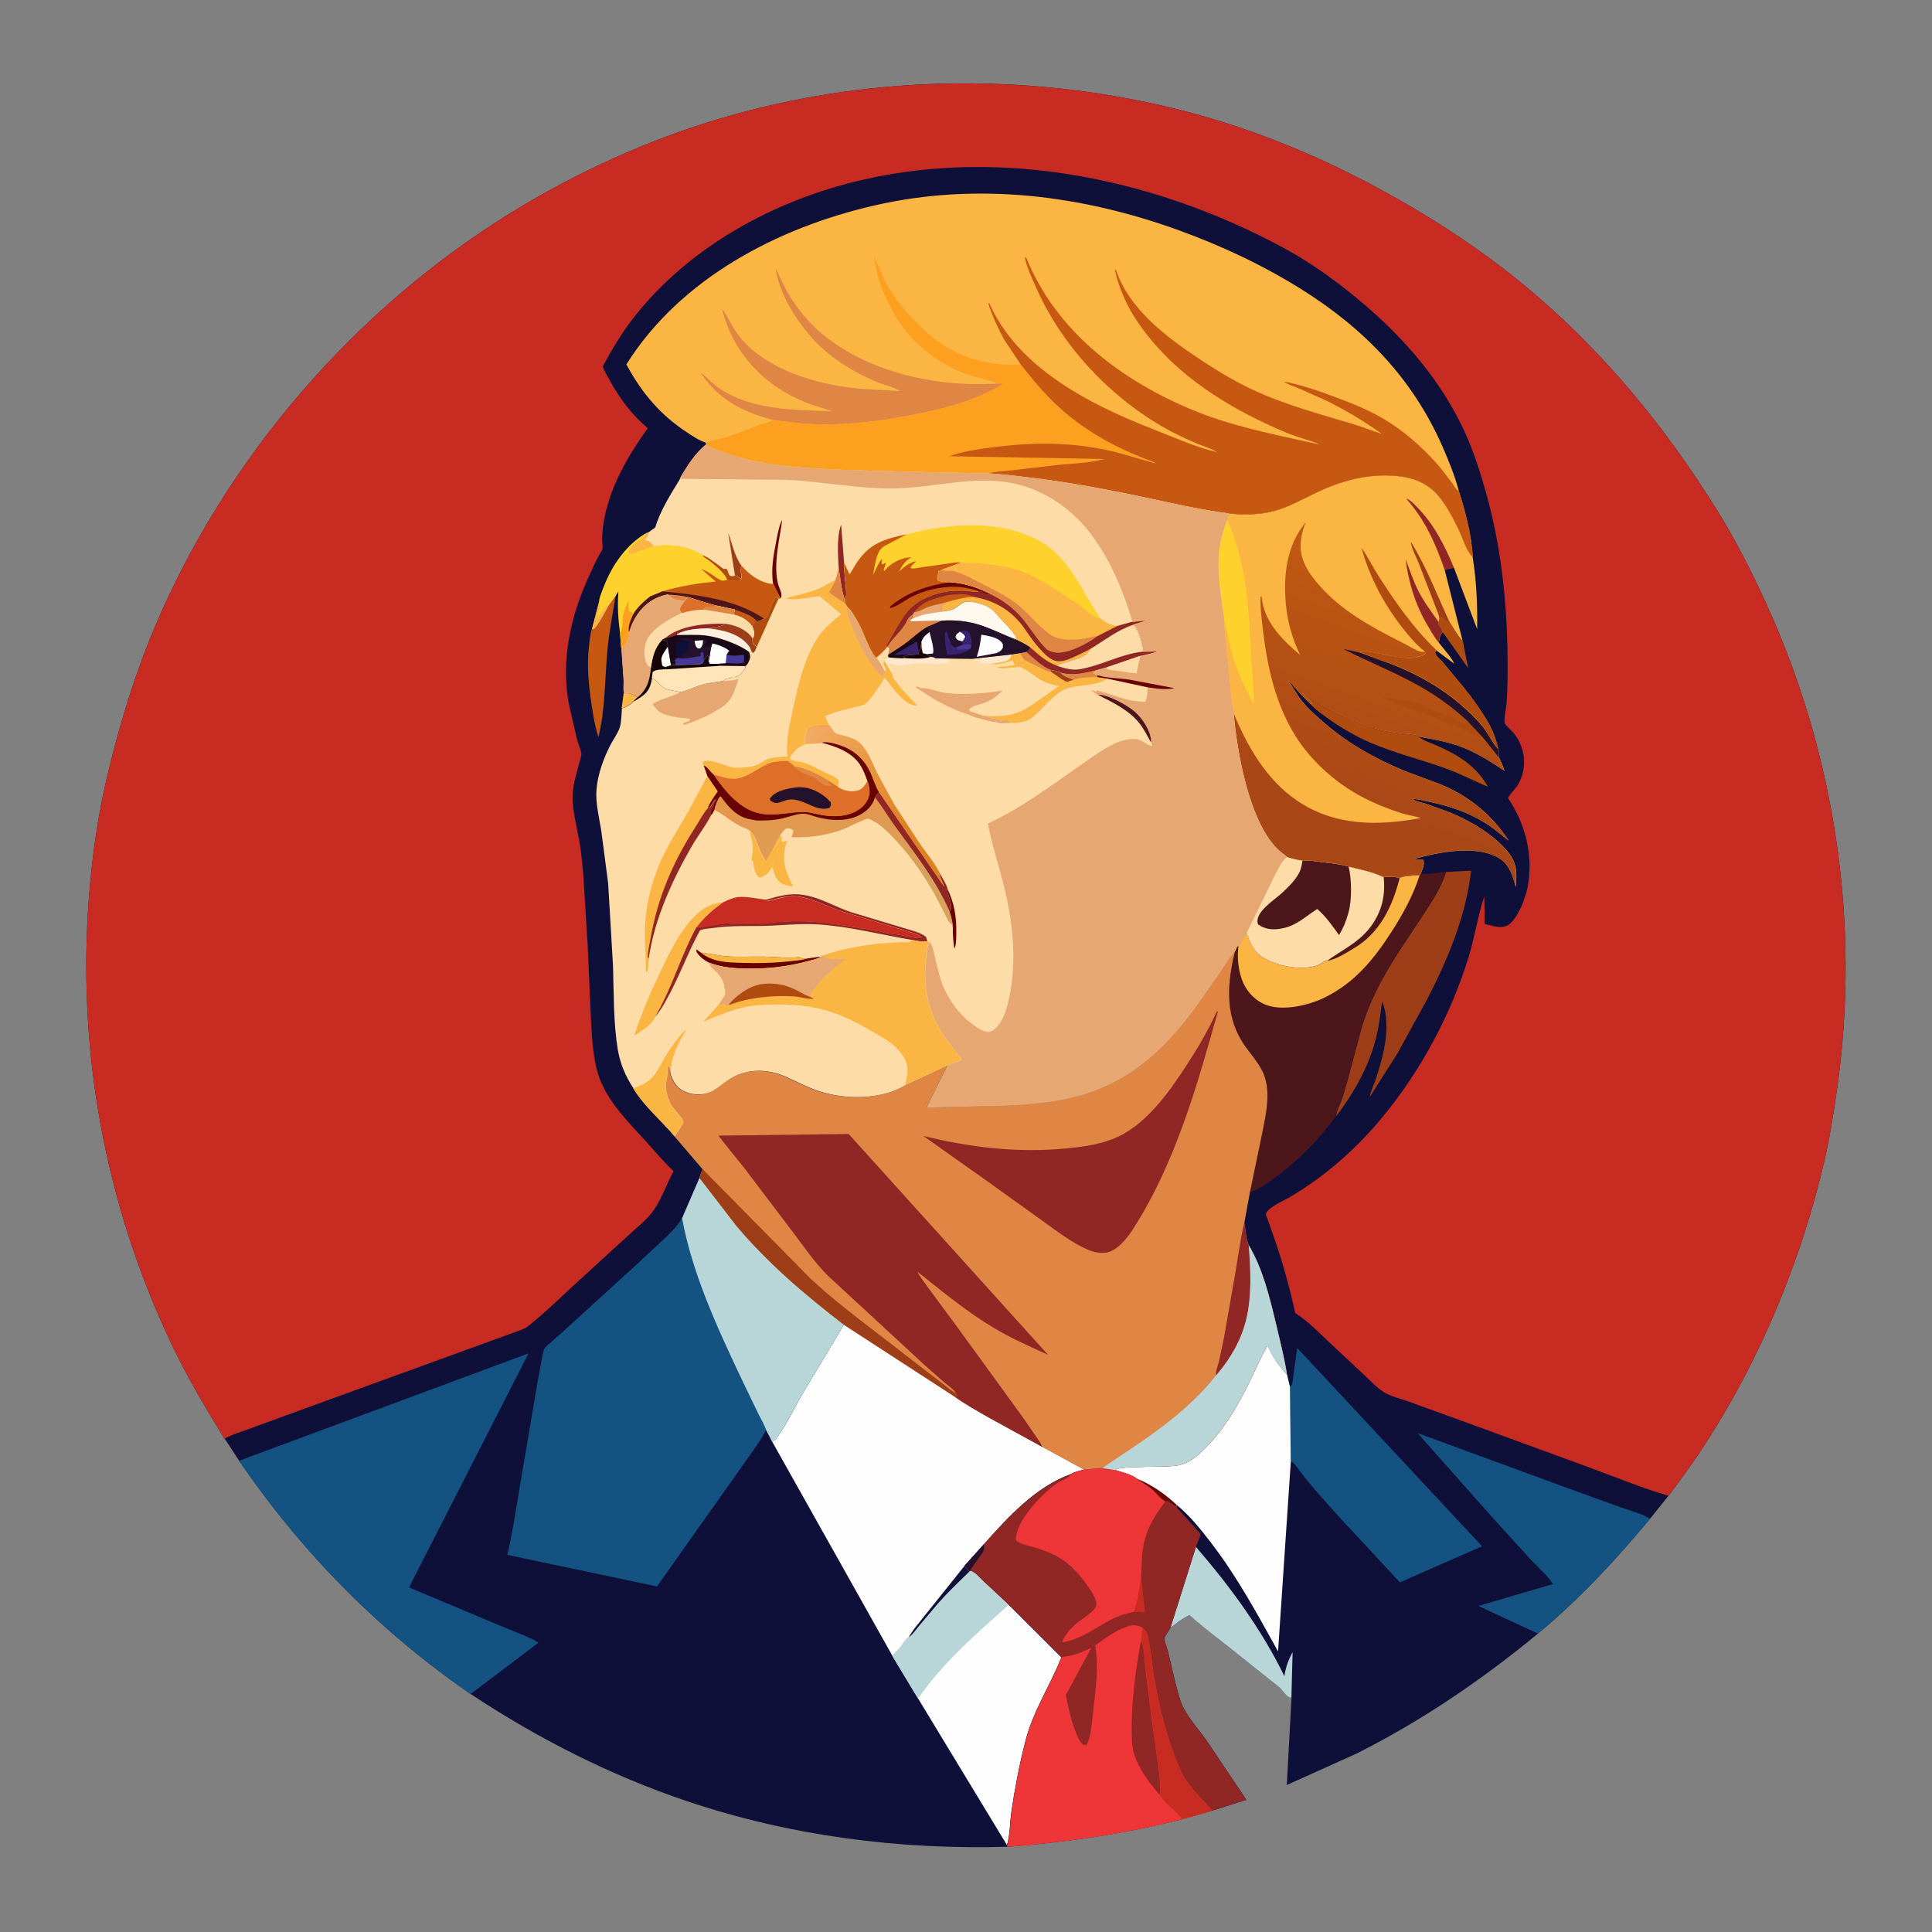
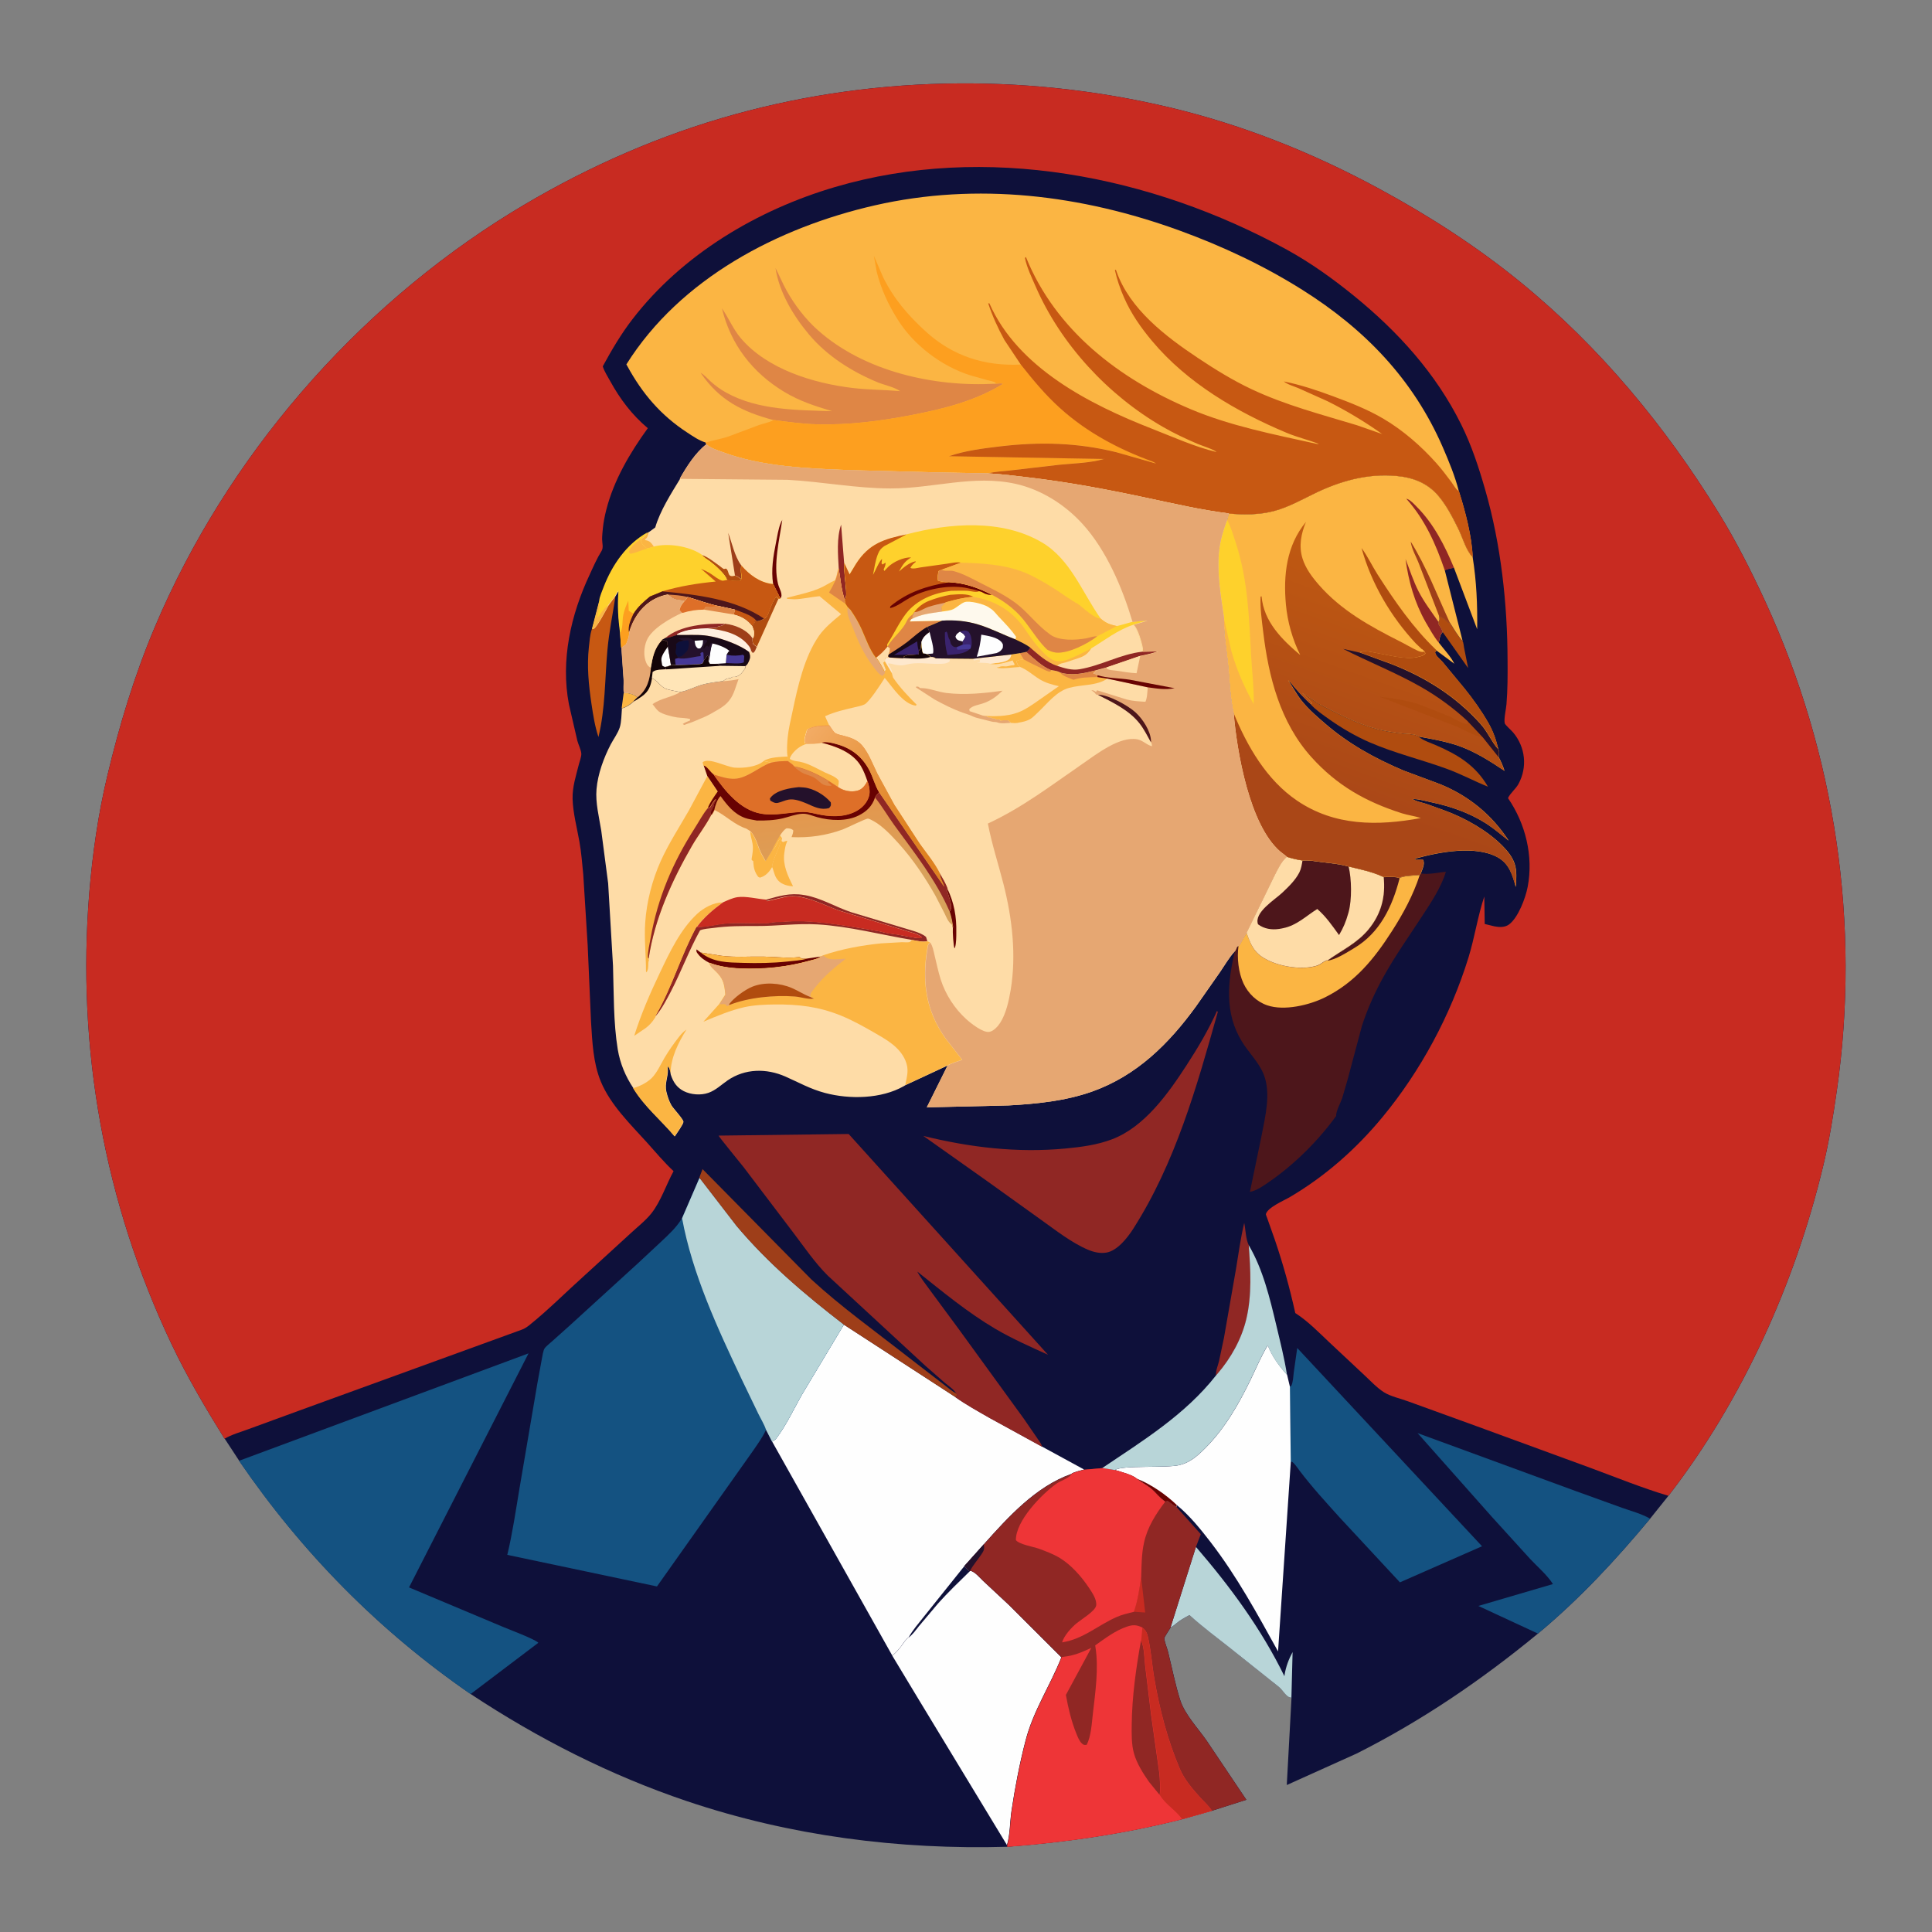
<svg xmlns="http://www.w3.org/2000/svg" version="1.0" id="katman_1" x="0px" y="0px" viewBox="0 0 1793 1793" style="enable-background:new 0 0 1793 1793;" xml:space="preserve">
  <rect x="0" y="0" width="1793" height="1793" fill="#808080" stroke="none" />
  <style type="text/css">
	.st0{fill:#0E103A;}
	.st1{fill:#FBB543;}
	.st2{fill:#B04C0F;}
	.st3{fill:#C75812;}
	.st4{fill:#B8D5D8;}
	.st5{fill:#9E3E19;}
	.st6{fill:#145281;}
	.st7{fill:#FEFEFE;}
	.st8{fill:#680202;}
	.st9{fill:#4D161B;}
	.st10{fill:#FEDCA7;}
	.st11{fill:#902724;}
	.st12{fill:#24112B;}
	.st13{fill:#C82B21;}
	.st14{fill:#EE3537;}
	.st15{fill:#FED12C;}
	.st16{fill:url(#SVGID_1_);}
	.st17{fill:#DF8645;}
	.st18{fill:#FD9F1F;}
	.st19{fill:#FEE8CD;}
	.st20{fill:#140408;}
	.st21{fill:#E6A772;}
	.st22{fill:#DE6F28;}
	.st23{fill:url(#SVGID_00000036223447275303439080000017295392411244055683_);}
	.st24{fill:#190917;}
	.st25{fill:#463896;}
	.st26{fill:url(#SVGID_00000132782793850392095850000003577571618828705166_);}
	.st27{fill:url(#SVGID_00000041269179345164545220000015648817141479234984_);}
	.st28{fill:url(#SVGID_00000147915056106655644430000004357267867623482289_);}
	.st29{fill:#3A236E;}
	.st30{fill:url(#SVGID_00000054264602305173664640000012657710416422896564_);}
</style>
  <path class="st0" d="M208.3,1335.1c-17.7-28.6-34.7-57.3-49.1-87.7C96.9,1116.2,71,972.8,82.9,828.2c3-36.3,8.2-72.4,16.6-107.8  c11.2-47.2,25.3-93.8,44.2-138.5c66.5-157.3,185.6-295.2,330.9-384.7c60.7-37.3,126.4-67.3,194.8-87.5  C804,70,948.7,67.2,1085.2,99.6c68.4,16.3,133,42.1,194.8,75.6c46.1,25,90.2,53.3,131,86.6c73.7,60.1,134.4,133.6,184.1,214.3  c16.2,26.3,30.3,54.2,43.2,82.2c65.2,141.8,88.6,299.9,66.3,454.4c-3.3,23.1-7,46.2-12.5,69c-26,108.9-75,217.7-143.7,306.5  l-17,21.2c-31.8,38.3-65.7,74.7-104,106.6c-52.3,43.1-107.8,80.9-168.4,111.4l-64.8,29.2l4.4-81c-0.9-0.2-2.3-0.5-3-1  c-3.4-2.3-5.4-6.5-8.7-9.1l-44.8-35.7c-12.9-10.2-25.9-19.8-38.1-30.9c-4.3,2.3-9,4.8-12.7,8.1c-1.1,1-2.2,1.8-3.5,2.6l-1.4,0.8  c-0.8,1.6-5.8,8.8-5.8,9.9c0,3.2,2.7,9.5,3.5,12.9c3.7,14.8,6.6,30.2,11.3,44.8c4.2,13.1,16.6,26.1,24.5,37.5l36.8,54.8l-32,10.2  l-27.6,7.8c-53.7,13.6-107.2,21.4-162.3,25.6c-100.6,2.9-201.6-10.1-297.2-42.3c-71.2-24-138.1-58-200.7-99.4  c-85.1-58.7-156.6-131.3-214.9-216.5l-13.5-20.6L208.3,1335.1z" />
  <path class="st1" d="M578.9,643.2c4.6-0.3,9,1,12.7,3.8c-1.3,1.3-2.8,2.6-3.9,4.1c-1.6,1.5-2.8,2.5-4.7,3.6  c-2.1,1.2-3.6,2.1-6.1,2.7l1.9-14.2L578.9,643.2z" />
  <path class="st2" d="M1335.5,571.6c3.6,1.8,6.2,3.5,8.9,6.5l0.9-0.6c3.8,5.8,7.3,12.4,12.1,17.5c0.8,1.2,1,4.3,1.3,5.9l3.8,19.1  l-23.6-33.4c-0.3-2.2-2.5-5.2-3.7-7.2l-0.2-2.4c1.5-2.1,0.9-3,0.5-5.5L1335.5,571.6z" />
  <path class="st3" d="M571.3,552.5c-2.5,17.1-6.1,33.7-7.6,51c-2.4,26.9-1.9,54-8.3,80.5c-3.4-10.2-4.9-20.3-6.5-30.9  c-2.6-17.5-4.3-34.7-2.4-52.4c0.6-5.2,1-11.6,2.7-16.6l0.3-0.4l1.2-0.2c2.6-0.7,11.9-18.3,13.8-21.7l6.9-9.4L571.3,552.5z" />
  <path class="st2" d="M1216.6,653.8l0.8-1.5l-8.8-9l10.9,7.1c5,3.7,12.2,7,17.8,9.8c13.4,6.8,27.1,13.1,41.7,16.8  c7.4,1.9,14.9,2.9,22.6,3.8c4,0.5,11.9,0.3,15,2.9c4.4,3.7,11,5.7,16.3,8c20.4,8.9,36.6,18.7,48,38.4c-13.1-5.3-25.4-12-38.8-16.8  c-23.4-8.5-47.7-14.3-70.6-24.2c-13.2-5.7-26.3-13.3-38-21.6c-5.7-4.1-12.2-8.4-16.9-13.6V653.8z" />
  <path class="st4" d="M1109.9,1435.6c31.8,36.9,60.7,76.1,82.1,120l0.2-1.4c1.1-7.2,3.9-14.6,7.4-21l-1.1,42.4c-0.9-0.2-2.3-0.5-3-1  c-3.4-2.3-5.4-6.5-8.7-9.1l-44.8-35.7c-12.9-10.2-25.9-19.8-38.1-30.9c-4.3,2.3-9,4.8-12.7,8.1c-1.1,1-2.2,1.8-3.5,2.6l-1.4,0.8  L1109.9,1435.6z" />
-   <path class="st5" d="M1342,809.2l23.3-1.2c-4.9,42.5-21.4,81.6-40.8,119.4l-27.5,50.1l-25.8,40.6c0.9-5.7,3.6-10.7,5.4-16.1  c5.9-17.7,11.7-38.1,9.7-56.9v-1.2c-0.5-4.6-1.7-10.5-3.7-14.6c-1.6,14.2-3.6,28.4-7.8,42.1c-7.2,23.2-19.9,45.1-34.6,64.3  c-0.2-4.5,4-11.9,5.6-16.5l5.1-17.5l13.2-49.5c5.1-16.1,12.1-31.5,20.4-46.3c10.7-19.2,23.4-37.1,35.4-55.5  c8.4-12.9,17.6-26.4,22.2-41.3L1342,809.2z" />
  <path class="st6" d="M1427.4,1516.1l-55.4-25.7l69.2-20.3c-5.1-8.2-14.6-16.3-21.2-23.4l-35.2-38.7l-69.2-78l146.5,53.7l43.2,15.6  c8.5,3,18.2,5.6,26.1,10.1c-31.8,38.3-65.7,74.7-104,106.6V1516.1z" />
  <path class="st6" d="M1197,1286.9l1.4-0.8c1.7-3.7,1.8-8.5,2.3-12.6l3.2-22.5l171.5,184l-76.2,33.5l-56.1-60.4  c-12.7-14.1-25.5-28-37-43.2c-1.1-1.5-6-8.6-7.5-8.4l-0.9,0.4l-0.8-70.1L1197,1286.9z" />
  <path class="st7" d="M1034.9,1364.3c6-4.8,48.2-1.6,60-4.7c9.9-2.5,16.7-8.7,23.7-15.7c18.2-18.3,30.8-40.4,42-63.4  c5.2-10.7,9.8-21.9,16-32c3.9,10.3,10.6,19.3,17.9,27.4l2.6,11l0.8,70.1l-11.8,175.6c-19.5-35.2-38-69.4-62.6-101.4  c-9.3-12.1-19.5-24.7-31.3-34.4l-0.4,1.7c-2.4-0.8-4.4-2.5-6.3-4.1c-1.7-1.4-1.9-0.9-4-0.7c-4.9-2.9-8.7-8.4-13.2-12.1  c-4.1-3.4-9-5.8-13.2-9.2c-4-3.6-14.8-6.3-20.1-8L1034.9,1364.3z" />
  <path class="st8" d="M1055,1372.3c13,5,27,14.7,37.1,24.4l-0.4,1.7c-2.4-0.8-4.4-2.5-6.3-4.1c-1.7-1.4-1.9-0.9-4-0.7  c-4.9-2.9-8.7-8.4-13.2-12.1C1064.1,1378.1,1059.2,1375.7,1055,1372.3L1055,1372.3z" />
  <path class="st7" d="M900.4,1457.7c4.5,1.1,8.4,6.1,11.8,9.3l24,22.4l48.8,48.7c-10.4,26.3-26,49.3-33.2,77.1  c-5.6,21.6-9.8,43.4-13.1,65.5c-1.5,9.8-1.3,22.4-4.2,31.6l-82.4-135.9l-24-39.8c3.2-2.7,5.7-5.4,8.2-8.7c2.1-2.7,4.1-6.4,7-8.3  c3.8-2.8,6.9-7.3,9.9-11l17.1-20.3c9.3-10.5,19.5-20.2,29.5-30L900.4,1457.7L900.4,1457.7z" />
-   <path class="st4" d="M900.4,1457.7c4.5,1.1,8.4,6.1,11.8,9.3l24,22.4c-30.2,26.8-61.1,53.6-84.2,87l-24-39.8  c3.2-2.7,5.7-5.4,8.2-8.7c2.1-2.7,4.1-6.4,7-8.3c3.8-2.8,6.9-7.3,9.9-11l17.1-20.3c9.3-10.5,19.5-20.2,29.5-30l0.6-0.6H900.4z" />
  <path class="st9" d="M1194.2,795.2c4.9,1.5,9.5,2.7,14.5,3.4c6.3-0.4,12.8,0.8,19.1,1.6c7.8,1,16.1,1.8,23.7,4  c10.8,2.6,21.7,4.8,31.8,9.4l0.8,0.3c3.9,0,11.5-0.8,14.8,1c2.4-2.2,14.6-2.4,18.6-2.9l1.2-1.5c6.2,1.6,16.5-1,23.2-1.4  c-4.6,14.8-13.8,28.4-22.2,41.3c-12,18.4-24.7,36.3-35.4,55.5c-8.2,14.7-15.2,30.2-20.4,46.3l-13.2,49.5l-5.1,17.5  c-1.6,4.6-5.8,12-5.6,16.5c-16.6,22.9-38.2,44.4-61.4,60.6c-5.4,3.7-12.1,8.7-18.6,9.8l10.8-52.1c3.4-17.9,9-39.5,1.9-57.1  c-4.5-11.1-13.9-20.1-20.2-30.4c-16.2-26.4-13.3-55.5-6.3-84.3l1.7-3.9l1.2-0.3c1.4-1,3.1-4.6,3.9-6.1l3.6-6.2l12.1-24.7l13.7-28.1  c3.3-6.5,6.1-12.8,11.6-17.8L1194.2,795.2z" />
  <path class="st1" d="M1299,815c2.4-2.2,14.6-2.4,18.6-2.9c-6.1,18.7-15.3,35.7-25.9,52.2c-16.4,25.6-34,47.3-61.8,61.2  c-14.6,7.3-38,12.9-53.8,7.5c-9.8-3.3-17.8-11.1-22.1-20.4c-4.6-9.9-6.2-23.9-4.6-34.6c1.4-1,3.1-4.6,3.9-6.1l3.6-6.2  c3.9,11.1,7,18.9,18.1,24.6l1.3,0.7c12.4,6.2,32.4,9.5,45.8,5.3c2.1-0.7,3.8-1.7,5.5-3c1.2-0.9,2.4-1.4,3.8-2l0.6,0.2  c13.3-9.6,27.8-16.1,38.4-29.2c11.6-14.2,15.7-30.2,13.8-48.3C1288.1,814,1295.7,813.2,1299,815L1299,815z" />
  <path class="st9" d="M1284.1,814.1c3.9,0,11.5-0.8,14.8,1c-6.7,26.2-18.3,50.8-42.5,65c-6.9,4.1-16.6,10.5-24.6,11.5  c13.3-9.6,27.8-16.1,38.4-29.2c11.6-14.2,15.7-30.2,13.8-48.3H1284.1z" />
  <path class="st10" d="M1194.2,795.2c4.9,1.5,9.5,2.7,14.5,3.4c6.3-0.4,12.8,0.8,19.1,1.6c7.8,1,16.1,1.8,23.7,4  c10.8,2.6,21.7,4.8,31.8,9.4l0.8,0.3c1.9,18.1-2.2,34-13.8,48.3c-10.7,13.1-25.1,19.6-38.4,29.2l-0.6-0.2c-1.3,0.6-2.6,1.1-3.8,2  c-1.7,1.3-3.5,2.3-5.5,3c-13.4,4.2-33.4,1-45.8-5.3l-1.3-0.7c-11-5.7-14.2-13.5-18.1-24.6l12.1-24.7l13.7-28.1  c3.3-6.5,6.1-12.8,11.6-17.8L1194.2,795.2z" />
  <path class="st9" d="M1208.8,798.6c6.3-0.4,12.8,0.8,19.1,1.6c7.8,1,16.1,1.8,23.7,4c2.8,11.6,3.1,30.7,0,42.2l-0.4,1.4  c-2,7.3-4.6,13.5-8.5,20c-6.3-8.7-12.1-17.2-20.2-24.2c-10.6,6.6-18.9,15.2-31.7,17.8l-1.4,0.3l-2.3,0.4c-7,1-13.8,0-19.6-4.3  c-4-11,15.8-22.9,22.5-29.3c5.8-5.5,12.2-11.6,15.9-18.9c1.7-3.4,2.3-7.4,2.9-11.1V798.6z" />
  <path class="st6" d="M221.8,1355.7l268.7-99.7l-110.9,217.2l87.1,36.6c4.7,2,30.7,11.8,32.9,14.8l-62.9,47.6  C351.6,1513.5,280.1,1440.9,221.8,1355.7L221.8,1355.7z" />
  <path class="st7" d="M783.1,1229.3l103.5,67.2c10,7.1,21.3,13.3,31.9,19.4l48.7,26.7l38.9,21.2c-2.4,0.7-10.4,2.4-11.9,4.1  c-32.9,11.6-58.6,40-81.2,65.3l-18,20.1c1.5,1.8,2.9,3.4,4.8,4.9c-10,9.8-20.2,19.5-29.5,30l-17.1,20.3c-3,3.7-6.1,8.2-9.9,11  c-2.9,1.9-5,5.5-7,8.3c-2.5,3.3-5.1,6-8.2,8.7l-111.6-198.8c1.8-0.9,3-1.6,4.2-3.3c8.9-11.8,15.9-26.7,23.2-39.7l39.3-65.6  L783.1,1229.3z" />
  <path class="st0" d="M843.3,1519.6c3.5-6.6,9.3-13.1,13.9-19l37.8-47.2c1.5,1.8,2.9,3.4,4.8,4.9c-10,9.8-20.2,19.5-29.5,30  l-17.1,20.3C850.2,1512.3,847.1,1516.8,843.3,1519.6L843.3,1519.6z" />
  <path class="st11" d="M1023.1,1362.4l11.8,1.9c5.3,1.6,16.1,4.3,20.1,8c4.2,3.4,9,5.8,13.2,9.2c4.5,3.7,8.3,9.1,13.2,12.1  c2.1-0.2,2.4-0.7,4,0.7c1.9,1.6,3.9,3.3,6.3,4.1l22.7,25.4l-4.5,11.8l-23.6,74.8c-0.8,1.6-5.8,8.8-5.8,9.9c0,3.2,2.7,9.5,3.5,12.9  c3.7,14.8,6.6,30.2,11.3,44.8c4.2,13.1,16.6,26.1,24.5,37.5l36.8,54.8l-32,10.2l-27.6,7.8c-53.7,13.6-107.2,21.4-162.3,25.6v-1.6  c2.8-9.3,2.7-21.8,4.1-31.6c3.3-22,7.5-43.9,13.1-65.5c7.2-27.7,22.8-50.7,33.2-77.1l-48.8-48.7l-24-22.4c-3.3-3.2-7.3-8.2-11.8-9.3  l-0.6,0.6c-1.8-1.5-3.2-3.1-4.8-4.9l18-20.1c22.6-25.4,48.3-53.7,81.2-65.3c1.5-1.7,9.5-3.4,11.9-4.1l17-1.5L1023.1,1362.4z" />
  <path class="st12" d="M913,1433.3c0.9,4.4,0,6-2.6,9.8c-3.4,5-7.2,9.2-10.1,14.6l-0.6,0.6c-1.8-1.5-3.2-3.1-4.8-4.9l18-20.1H913z" />
  <path class="st13" d="M1059,1463.5l3.8,33l-10.6-0.7c3.7-10.3,5.2-21.6,6.8-32.4L1059,1463.5z" />
  <path class="st14" d="M1023.1,1362.4l11.8,1.9c5.3,1.6,16.1,4.3,20.1,8c4.2,3.4,9,5.8,13.2,9.2c4.5,3.7,8.3,9.1,13.2,12.1  c-8.8,11.5-16.6,23.8-19.7,38.1c-2.3,10.2-2.3,21.4-2.6,31.8c-1.6,10.8-3.1,22.1-6.8,32.4c-5.4,1.3-11.2,2.6-16.3,4.9  c-17.5,7.8-30.6,20.3-50.3,23.4c1.7-6.2,8.8-14,13.8-18c4.3-3.5,17-11.1,17.8-16.2c0.8-5.6-3.9-12.2-6.8-16.6  c-6.9-10.3-16.3-21-26.9-27.5c-6.1-3.7-13.1-6.3-19.7-8.7c-4.9-1.7-18.2-4-21.1-7.9c-0.2-18,24.1-42.7,37.5-52.3  c3.8-2.7,10.9-4.8,13.6-8.2l0.4-0.7c1.5-1.7,9.5-3.4,11.9-4.1l17-1.5L1023.1,1362.4z" />
  <path class="st14" d="M984.9,1538.1c1.3-0.4,0.8-0.4,2-0.5c9.7-1,17.1-4.2,25.9-8.3l-23.6,43.7c2.2,12.1,5,24.2,9.6,35.6  c1.2,2.9,2.8,7.2,5.2,9.4c1.8,1.6,2.2,1.5,4.5,1.3c4.1-8,4.7-19.7,5.7-28.6c2.3-19.9,5.6-42.5,2.4-62.3l-0.2-1.4  c9.2-6.5,18.7-13.8,29.5-17.4c5.5-1.9,9-1.7,14.2,0.8c2.9,2.4,4,4,5,7.7c3.1,12.6,3.9,26.2,6.1,39.1c4.9,29,12.2,57.1,23.7,84.3  c4.3,10.2,12.3,19.3,19.6,27.4c3.5,3.8,7.5,7.2,10.3,11.7l-27.6,7.8c-53.7,13.6-107.2,21.4-162.3,25.6v-1.6  c2.8-9.3,2.7-21.8,4.1-31.6c3.3-22,7.5-43.9,13.1-65.5c7.2-27.7,22.8-50.7,33.2-77.1L984.9,1538.1z" />
  <path class="st11" d="M1058.9,1522.5c3.1,6.2,3,16.1,3.8,23l5.6,46.3l7.5,53.1c0.6,6.2,1.3,14.7,0.4,20.9l-9.9-12.2  c-5.4-7.7-11.4-17.2-13.9-26.3c-2.4-8.4-2.2-18.2-2.1-26.9C1050.6,1574.2,1054.3,1548.2,1058.9,1522.5z" />
  <path class="st13" d="M1060,1510.3c2.9,2.4,4,4,5,7.7c3.1,12.6,3.9,26.2,6.1,39.1c4.9,29,12.2,57.1,23.7,84.3  c4.3,10.2,12.3,19.3,19.6,27.4c3.5,3.8,7.5,7.2,10.3,11.7l-27.6,7.8c-5.8-8.3-15.4-13.5-20.7-22.4c0.9-6.2,0.2-14.6-0.4-20.9  l-7.5-53.1l-5.6-46.3c-0.8-6.9-0.8-16.8-3.8-23l1.1-12.2L1060,1510.3z" />
  <path class="st6" d="M649.1,1092.9l34.6,44.9c29.5,35,63.4,63.6,99.5,91.5l-39.3,65.6c-7.3,13-14.3,27.8-23.2,39.7  c-1.3,1.7-2.4,2.4-4.2,3.3l-5.6-11c-3,6.7-7.6,13-11.7,19l-21.8,30.8l-67.7,95.6L470.8,1443c4.8-20,7.8-40.7,11.2-61l16.8-98.7  l4.2-22.9c0.4-2.1,1.2-7.3,2.4-9c1.6-2.3,5.1-4.8,7.2-6.8l16.3-14.6l62.7-57.2l22.1-20.6c6.8-6.4,13.6-12.6,18.6-20.6l0.6-1  l16.3-37.7L649.1,1092.9z" />
  <path class="st4" d="M649.1,1092.9l34.6,44.9c29.5,35,63.4,63.6,99.5,91.5l-39.3,65.6c-7.3,13-14.3,27.8-23.2,39.7  c-1.3,1.7-2.4,2.4-4.2,3.3l-5.6-11c-1.6-5-5-10.4-7.3-15.2l-15.1-31.3c-22.5-47.6-45.9-97.8-55.5-149.8l16.3-37.7H649.1z" />
  <path class="st1" d="M1140.4,476.6c14.2,1.3,29,1.3,42.8-2.6c12.3-3.4,24-9.8,35.4-15.4c24.2-12,50.1-19.4,77.3-16.9  c15.6,1.4,29.2,6.7,39.4,19c7.5,9,13,19.9,18.2,30.4c3.7,7.5,7.3,20.4,13.2,25.9c3.6,22.6,4.5,44.1,4.2,67l-21.6-57.2  c-3,0.6-5.8,1-8.5,2.3l16.6,65.8c-4.7-5-8.3-11.7-12.1-17.5l-0.9,0.6c-2.7-3-5.3-4.7-8.9-6.5c0.3,2.5,0.9,3.4-0.5,5.5l0.2,2.4  c1.2,2,3.4,4.9,3.7,7.2c-2.7,2.7-2.8,6.2-3.6,9.8c4.5,6,11.3,13,14.4,19.6l-16.6-12.3l-1.3,1.8c0.6,3.4,4.6,6.2,6.8,8.7l20.6,24.9  c7.9,9.8,15.5,20.5,21.8,31.4c4.6,8,7.4,15.9,9.5,24.8c1.3,2.3,0.6,4.6,0.3,7.2c2.3,4.3,4,8.3,5.5,12.9c-13.3-8.9-26.9-17.6-42-23  c-12.1-4.3-24.9-6.4-37.5-8.8c-3.1-2.6-10.9-2.4-15-2.9c-7.6-0.9-15.1-2-22.6-3.8c-14.6-3.7-28.4-10-41.7-16.8  c-5.6-2.9-12.8-6.1-17.8-9.8l-10.9-7.1l8.8,9l-0.8,1.5c-5.7-4.9-10.5-10.4-15.5-16c-1.9-2.1-3.5-4.7-5.7-6.4l8.9,14.2  c6.3,9.6,16.2,18.2,24.9,25.7c22,19.1,46.5,32.6,73.1,43.9l33.8,12.6c26.7,10.8,48.2,28.4,63.9,52.5c-6.8-5.3-13.4-11.1-20.7-15.8  c-15.5-9.9-33.1-16.1-50.9-19.8c-5-1-11.5-3-16.5-3l-0.9,0.2c3.7,2.2,8.6,3,12.6,4.3l17.2,6.2c18.7,6.9,39.2,18.4,53.3,32.6  c4.6,4.7,8.8,9.7,11.1,15.9l0.4,1.2c2.1,6.2,1.4,14.7,1,21.2c-3.1-11.1-6-21.6-16.9-27.6c-20.7-11.4-54.8-4.8-76.5,1.3v1h7.3  c1.4,2.8,0.5,5.7-0.5,8.6l-1.5,4l-1.2,1.5c-3.9,0.4-16.2,0.7-18.6,2.9c-3.3-1.7-10.9-0.9-14.8-1l-0.8-0.3c-10.1-4.7-21-6.8-31.8-9.4  c-7.6-2.3-15.8-3.1-23.7-4c-6.3-0.8-12.8-2-19.1-1.6c-5.1-0.7-9.7-1.9-14.5-3.4l-6.4-5c-28.4-24.7-40.1-92.9-43-128.5l0,0  c-3.4-15.1-3.7-31.5-5.3-46.8c-1.4-13.4-4.1-27.2-3.5-40.6c-3-20.9-7-42.4-4.6-63.5c1.1-9.7,4-19,7.4-28.2l1.6-5.9L1140.4,476.6z" />
  <path class="st5" d="M1335.5,571.6l-18.5-48c-2.5-6.7-6.9-13.9-7.8-21c14.5,23.2,24.7,50.1,36.2,75l-0.9,0.6c-2.7-3-5.3-4.7-8.9-6.5  L1335.5,571.6z" />
  <path class="st11" d="M1340.8,529.2c-8.4-24.5-18.3-46.9-35.7-66.4l1.4,0.5c3,1.3,5.8,4.5,8.1,6.8c15.9,15.8,26.3,36.4,34.8,56.9  c-3,0.6-5.8,1-8.5,2.3L1340.8,529.2z" />
  <path class="st11" d="M1323.2,577.6c-10.5-18.6-15.9-37.7-18.8-58.8c3.9,10,7.3,20.7,12.2,30.2c5.1,9.9,12,18.9,18.3,28l0.2,2.4  c1.2,2,3.4,4.9,3.7,7.2c-2.7,2.7-2.8,6.2-3.6,9.8C1330.6,590.7,1326.9,583.9,1323.2,577.6L1323.2,577.6z" />
  <path class="st2" d="M1319.6,602.5l-5.6-5.3c-23.1-24.7-41.5-55.9-50.4-88.6c5.6,7.6,9.8,16.6,14.9,24.6  c15.6,24.4,33,49.6,54.1,69.7l0.6,0.7l-1.3,1.8c0.6,3.4,4.6,6.2,6.8,8.7l20.6,24.9c7.9,9.8,15.5,20.5,21.8,31.4  c4.6,8,7.4,15.9,9.5,24.8c-6.2-6.8-10-16.2-16.3-23.3c-23.2-25.9-50.9-43.3-83.1-55.8l-29-10.6c3.6-2.3,10.7-0.3,14.9,0.4  c10.7,1.8,26.9,6.3,37.5,4.1l1.7-0.4c3-0.7,4.4-0.9,6.6-3.1l-0.6-1.8l-2.6-2.4L1319.6,602.5z" />
  <path class="st15" d="M1138.8,482.5c3.4,6.1,5.4,13.2,7.6,19.8c11.9,35.7,12.7,70.2,14.8,107.4c0.8,14.5,2.7,29.3,2.3,43.8  c-8.6-15.6-15.9-32-20.7-49.2l-6.9-30.1c-3-20.9-7-42.4-4.6-63.5c1.1-9.7,4-19,7.4-28.2H1138.8z" />
  <linearGradient id="SVGID_1_" gradientUnits="userSpaceOnUse" x1="1168.181" y1="-367.177" x2="1113.481" y2="-215.077" gradientTransform="matrix(1.8 0 0 1.8 -738.3 1137.504)">
    <stop offset="0" style="stop-color:#C75F10" />
    <stop offset="1" style="stop-color:#AA4717" />
  </linearGradient>
  <path class="st16" d="M1144.8,661.6c12.6,30.9,30.7,62.3,58.9,81.4c35,23.8,74.9,23.6,114.9,16.2c-5.6-1.9-11.7-2.6-17.5-4.4  c-33.6-10.7-60.3-25.8-84-52.1c-29-32.2-39.8-74.5-44.8-116.4c-1.3-10.8-2.9-21.7-2.4-32.6l0.9-0.3c2,23.5,18.9,40.2,35.9,54.5  c-7.2-14.4-11.8-30.7-13.3-46.8c-2.5-27.3,0.5-54.9,18.6-76.7c-4.5,10.8-6.8,22.4-3.2,33.9c2.9,9.3,9,17.4,15.3,24.6  c20.5,23.5,47.4,38.4,74.8,52.2c5.5,2.7,10.9,6.1,16.4,8.6c2.2,1,4.4,1.8,6.7,1l0.6,1.8c-2.3,2.2-3.6,2.4-6.6,3.1l-1.7,0.4  c-10.6,2.3-26.8-2.3-37.5-4.1c-4.1-0.7-11.3-2.7-14.9-0.4l29,10.6c32.1,12.5,59.9,29.9,83.1,55.8c6.4,7.1,10.1,16.5,16.3,23.3  c1.3,2.3,0.6,4.6,0.3,7.2c2.3,4.3,4,8.3,5.5,12.9c-13.3-8.9-26.9-17.6-42-23c-12.1-4.3-24.9-6.4-37.5-8.8c-3.1-2.6-10.9-2.4-15-2.9  c-7.6-0.9-15.1-2-22.6-3.8c-14.6-3.7-28.4-10-41.7-16.8c-5.6-2.9-12.8-6.1-17.8-9.8l-10.9-7.1l8.8,9l-0.8,1.5  c-5.7-4.9-10.5-10.4-15.5-16c-1.9-2.1-3.5-4.7-5.7-6.4l8.9,14.2c6.3,9.6,16.2,18.2,24.9,25.7c22,19.1,46.5,32.6,73.1,43.9l33.8,12.6  c26.7,10.8,48.2,28.4,63.9,52.5c-6.8-5.3-13.4-11.1-20.7-15.8c-15.5-9.9-33.1-16.1-50.9-19.8c-5-1-11.5-3-16.5-3l-0.9,0.2  c3.7,2.2,8.6,3,12.6,4.3l17.2,6.2c18.7,6.9,39.2,18.4,53.3,32.6c4.6,4.7,8.8,9.7,11.1,15.9l0.4,1.2c2.1,6.2,1.4,14.7,1,21.2  c-3.1-11.1-6-21.6-16.9-27.6c-20.7-11.4-54.8-4.8-76.5,1.3v1h7.3c1.4,2.8,0.5,5.7-0.5,8.6l-1.5,4l-1.2,1.5  c-3.9,0.4-16.2,0.7-18.6,2.9c-3.3-1.7-10.9-0.9-14.8-1l-0.8-0.3c-10.1-4.7-21-6.8-31.8-9.4c-7.6-2.3-15.8-3.1-23.7-4  c-6.3-0.8-12.8-2-19.1-1.6c-5.1-0.7-9.7-1.9-14.5-3.4l-6.4-5c-28.4-24.7-40.1-92.9-43-128.5L1144.8,661.6z" />
  <path class="st2" d="M1376.2,684.3c-8.1-1.1-17.7-7.3-25.4-10.4l-70.4-27.3c13.4,1.5,26.1,3.4,38.8,7.9l26.1,10.4  c4.9,2.2,11,6.6,16.3,7l0.5-2.6l14,14.9L1376.2,684.3z" />
  <path class="st12" d="M1362.2,669.4c-13.2-12.2-27.7-22.9-43.3-31.8c-23.3-13.3-48.5-23.2-72.4-35.4l15.5,3.5l29,10.6  c32.1,12.5,59.9,29.9,83.1,55.8c6.4,7.1,10.1,16.5,16.3,23.3c1.3,2.3,0.6,4.6,0.3,7.2l-14.5-18.2l-14-14.9V669.4z" />
-   <path class="st17" d="M879.2,988.9l-19.3,38.8l75.7-1.8c26.1-1.4,53-4.2,77.8-12.9c41.4-14.7,71.1-44.2,96.4-79.1l22.4-32  c4.2-6.2,8.5-13.4,13.4-18.9l0.7-0.8c-7.1,28.9-9.9,57.9,6.3,84.3c6.3,10.2,15.7,19.3,20.2,30.4c7.1,17.6,1.6,39.2-1.9,57.1  l-10.8,52.1l-5.3,28.8c1.4,6.7,1.3,14.8,4.3,20.9c13.1,22.1,19.6,49.4,25.5,74.2c3.6,15.2,7.5,30.5,9.9,45.9  c-7.3-8.1-14.1-17.1-17.9-27.4c-6.2,10.1-10.8,21.4-16,32c-11.2,23.1-23.8,45.1-42,63.4c-7,7-13.8,13.2-23.7,15.7  c-11.8,3-54-0.1-60,4.7l-11.8-1.9l-17,1.5l-38.9-21.2l-48.7-26.7c-10.6-6.1-21.9-12.3-31.9-19.4l-103.5-67.2  c-36.1-27.8-70-56.5-99.5-91.5L649,1093l3-7.9l-26-30.4c1.4-2.2,8.1-11.2,8-13.5c0-2.5-9.3-12.1-11.1-15.2  c-2.2-3.7-3.7-8.4-4.7-12.6c-1.9-8.1,1.8-13.6,1.3-21c-0.1-1.8-0.2-0.8,0.3-2.8c1.9,2.7,2.1,4.6,2.4,7.8c2.2,6.8,5.5,11.9,12,15.3  c6.7,3.5,15.9,4.2,23,1.6c6.8-2.4,11.9-7.5,17.7-11.5c16.3-11.2,36.2-11.3,53.7-3.6c12.7,5.6,23.1,11.6,36.7,15.2  c22.8,6,52.2,5.6,73.2-6.3l1.5-0.9l39.1-18.2L879.2,988.9z" />
  <path class="st11" d="M1128.6,1276.5c-0.7-3.8,1.8-9.4,2.7-13.2l4.6-21.7l11.2-64.1c2.3-14.2,4.3-28.6,7.6-42.6  c1.4,6.7,1.3,14.8,4.3,20.9c1.8,22.5,3,46-2.2,68.2c-4.4,18.8-14.4,36.4-26.8,51l-1.4,1.6L1128.6,1276.5z" />
  <path class="st5" d="M652,1085l100.9,102.3c27.8,25.6,58.5,47.5,88.2,70.8l34.1,26.3c3.8,2.8,8.1,6.8,12.3,8.7l1,2.1l-1.9,1.3  l-103.5-67.2c-36.1-27.8-70-56.5-99.5-91.5l-34.6-44.9L652,1085L652,1085z" />
  <path class="st4" d="M1159,1155.8c13.1,22.1,19.6,49.4,25.5,74.2c3.6,15.2,7.5,30.5,9.9,45.9c-7.3-8.1-14.1-17.1-17.9-27.4  c-6.2,10.1-10.8,21.4-16,32c-11.2,23.1-23.8,45.1-42,63.4c-7,7-13.8,13.2-23.7,15.7c-11.8,3-54-0.1-60,4.7l-11.8-1.9  c37.9-25.5,76.9-49.5,105.5-85.9l1.4-1.6c12.5-14.6,22.4-32.2,26.8-51c5.2-22.1,3.9-45.7,2.2-68.2L1159,1155.8z" />
  <path class="st11" d="M1129.3,938.1l0.9,1c-19.5,69.4-39.4,140.2-78.7,201.6c-5.3,8.2-14.7,20.2-24.9,21.8  c-5.7,0.9-11.4-0.4-16.7-2.6c-15.6-6.6-30-18.1-43.8-27.9l-49.9-35.8l-59.3-42c43.4,10.7,87.1,15.9,131.8,11.7  c14.7-1.4,29.5-3.3,43.4-8.6c30.2-11.5,52.2-42.7,69.1-68.7c10.6-16.3,20.3-32.7,28.3-50.5L1129.3,938.1z" />
  <path class="st11" d="M887.5,1293.2l-0.9-1.2c-2.5-3.3-6.7-6.1-9.9-8.8l-17.6-15.4l-90.9-84c-11.9-11.8-21.7-26.3-31.8-39.6  l-46.2-60.9c-3-3.9-23.3-28.5-23.3-29.4l120.7-1.5l185,204.9c-16.7-7.6-33.1-14.8-48.9-24.1c-25.8-15.2-49-34.5-72.4-53.1  c3,5.7,7.3,11,11.1,16.3l27.1,36.7l60.5,83.3l12.8,18.6c1.6,2.4,3.7,4.8,4.3,7.7l-48.7-26.7c-10.6-6.1-21.9-12.3-31.9-19.4l1.9-1.3  l-1-2.1H887.5z" />
  <path class="st1" d="M654.9,410.7c-6.1-1.8-11.8-5.8-17-9.2c-24.7-16.1-41.8-36.2-55.8-61.9l-0.8-1.4  c50.1-79.9,140.8-127.1,230.5-147.6c95.1-21.7,192-9.7,283,23.4c39.8,14.5,78.1,32.5,114,55.1c57.8,36.4,102.7,82.8,130.2,146  c5.7,13.2,11.4,26.9,14.9,40.8c5.9,18.6,12,41.6,12.8,61.2c-5.9-5.5-9.5-18.4-13.2-25.9c-5.1-10.5-10.7-21.4-18.2-30.4  c-10.2-12.4-23.8-17.6-39.4-19c-27.2-2.5-53.1,4.9-77.3,16.9c-11.4,5.6-23.1,12-35.4,15.4c-13.8,3.8-28.6,3.8-42.8,2.6  c-26.5-3.3-52.2-9.4-78.3-14.9c-35.7-7.5-71.1-14.2-107.3-18.5c-12.6-1.5-25.3-3.3-38-3.8l-48.3-0.9l-79.6-2.1  c-39.2-1.5-82.1-3.1-119.2-17c-5-1.9-10.3-3.3-14.2-7l-0.7-1.6L654.9,410.7z" />
  <path class="st17" d="M718,389.9c-29.2-7.8-50.3-18.3-67.8-43.9c3.2,1.6,6.5,5.5,9.3,8c4.6,4.1,9.5,7.7,14.9,10.6  c29.2,16.1,65.4,16,97.8,17c-15.9-4.8-30.1-9.3-44.5-18c-29.3-17.7-49.7-43.9-57.7-77.5c6.2,9,10.2,19,17.3,27.5  c24.3,29,67.8,42.2,104.3,46.5c14.5,1.7,29.1,1.6,43.7,2.9c-5-3.7-14.3-5.6-20.3-8c-24.3-10-47.4-24.5-64.4-44.8  c-14.4-17.2-27.5-39-30.9-61.5c3.6,7,6.5,14.2,10.4,21.1c7.3,13.2,17.7,26.7,29,36.7c43.2,38.4,108.1,52.8,164.6,49.6  c1.9,0,5.6-0.7,7.3,0.1c-25.8,15.9-54.9,23.2-84.5,28.9c-29.3,5.7-58,9.4-87.9,8.7c-13.7-0.3-27-2.2-40.6-4L718,389.9z" />
  <path class="st18" d="M923.7,356.1l0.4-0.9c-2.3-1.4-5.2-1.7-7.8-2.4l-15.9-4.5c-26.6-8.4-52.6-28.1-67.4-51.9  c-8.9-14.3-15.3-28-19.4-44.3l-2.6-14.7l8.6,19.9c9.7,19.8,23.3,35.6,39.6,50.4c25,22.8,54.8,32.3,88.2,30.6  c11.4,14.4,22.8,28.2,36.5,40.5c25,22.5,54.4,38.1,85.8,49.5c1.2,0.4,2.1,1,3.2,1.8l-36.8-10.5c-36.4-9-71.3-9.8-108.3-5.4  c-15.8,1.9-32.1,3.9-47.2,9.1l143.8,2.6c-13,3.7-27.7,4-41.1,5.3l-45.8,5.3c-6.9,0.9-13.9,0.9-20.6,2.8l-48.3-0.9l-79.6-2.1  c-39.2-1.5-82.1-3.1-119.2-17c-5-1.9-10.3-3.3-14.2-7l-0.7-1.6c6.8-2.1,13.8-3.2,20.6-5.4l28.8-10.8c4.5-1.6,9.5-2.3,13.7-4.7  c13.6,1.8,26.9,3.7,40.6,4c29.8,0.7,58.6-3.1,87.9-8.7c29.5-5.7,58.6-13,84.5-28.9C929.3,355.4,925.7,356,923.7,356.1L923.7,356.1z" />
  <path class="st3" d="M947.4,338.4l-15.2-22.8c-6-10.9-11.2-22.3-15.1-34.1h1.1c26.3,59.8,93.1,93.8,150.9,116.4  c19.2,7.5,39.8,16.8,59.8,21.6c-1.3-2-14.6-6.3-17.6-7.6c-10.9-4.7-21.9-9.8-32.2-15.8c-50.8-29.3-94.7-76.6-118.1-130.5  c-3.6-8.3-8-17.3-9.8-26.2l0.9-0.9c27.5,68.1,86.7,113.3,152.8,141.2c36.9,15.6,77.1,23.4,116,32c1.8,0.4,1,0.3,3.1,0.3  c-9.8-3.8-20.1-6.2-29.9-10.3c-46.3-19.4-92.3-46.3-124.8-85.1c-10.4-12.4-19.6-25.5-26.1-40.4c-3.6-8.1-6.6-16.8-8.5-25.5l0.9-0.4  l0.5,1.4c12.2,35.2,46,60.8,75.9,80.7c15.8,10.5,32,20.5,49.1,28.6c31.7,15,65.1,23.6,98.4,33.7l23.2,8.1  c-15.9-11.3-33.3-21.8-50.8-30.5l-27-12.1c-4.2-1.8-10-3.3-13.4-6.2c15.8,3.2,30.4,8.1,45.5,13.7c16,5.9,32.6,12.4,47.2,21.1  c18.2,10.8,34.7,25.2,48.8,41c5,5.6,9.5,11.6,14,17.6c1.8,2.4,4.3,7.2,7,8.4c5.9,18.6,12,41.6,12.8,61.2  c-5.9-5.5-9.5-18.4-13.2-25.9c-5.1-10.5-10.7-21.4-18.2-30.4c-10.2-12.4-23.8-17.6-39.4-19c-27.2-2.5-53.1,4.9-77.3,16.9  c-11.4,5.6-23.1,12-35.4,15.4c-13.8,3.8-28.6,3.8-42.8,2.6c-26.5-3.3-52.2-9.4-78.3-14.9c-35.7-7.5-71.1-14.2-107.3-18.5  c-12.6-1.5-25.3-3.3-38-3.8c6.7-1.9,13.7-1.9,20.6-2.8l45.8-5.3c13.4-1.3,28.2-1.6,41.1-5.3l-143.8-2.6c15.1-5.2,31.4-7.2,47.2-9.1  c37-4.4,71.9-3.6,108.3,5.4l36.8,10.5c-1.1-0.7-2-1.3-3.2-1.8c-31.4-11.4-60.8-27-85.8-49.5C970.2,366.6,958.8,352.8,947.4,338.4  L947.4,338.4z" />
  <path class="st10" d="M630.9,444.2c6.1-10.8,14.7-24.4,24.7-31.9c3.9,3.7,9.3,5.2,14.2,7c37.1,14,80,15.5,119.2,17l79.6,2.1  l48.3,0.9c12.6,0.6,25.4,2.4,38,3.8c36.2,4.3,71.7,10.9,107.3,18.5c26.1,5.5,51.8,11.6,78.3,14.9l-1.6,5.9  c-3.4,9.1-6.3,18.4-7.4,28.2c-2.4,21.1,1.6,42.7,4.6,63.5c-0.6,13.5,2.1,27.2,3.5,40.6c1.6,15.3,1.9,31.8,5.3,46.8l0,0  c2.9,35.7,14.6,103.9,43,128.6l6.4,5c-5.5,5-8.2,11.3-11.6,17.8L1169,841l-12.1,24.7l-3.6,6.2c-0.8,1.5-2.4,5.1-3.9,6.1l-1.2,0.3  l-1.7,3.9l-0.7,0.8c-5,5.5-9.2,12.7-13.4,18.9l-22.4,32c-25.3,34.9-55.1,64.4-96.4,79.1c-24.8,8.8-51.7,11.5-77.8,12.9l-75.7,1.8  l19.3-38.8l-39.1,18.2l-1.5,0.9c-20.9,11.9-50.4,12.4-73.2,6.3c-13.6-3.6-24-9.6-36.7-15.2c-17.5-7.7-37.4-7.6-53.7,3.6  c-5.8,4-10.9,9.1-17.7,11.5c-7.1,2.5-16.3,1.8-23-1.6c-6.5-3.4-9.8-8.5-12-15.3c-0.3-3.2-0.5-5.1-2.4-7.8c-0.6,2-0.5,1-0.3,2.8  c0.5,7.3-3.2,12.8-1.3,21c1,4.2,2.5,8.8,4.7,12.6c1.9,3.1,11,12.7,11.1,15.2c0,2.2-6.6,11.3-8,13.5c-12.8-15.2-28-27.5-38.4-44.6  c-7.4-11-12.4-23-14.6-36.1c-4.1-25.2-3.6-52.2-4.4-77.7l-4.5-76.4l-6.4-48.9c-2-12.5-5.5-25.8-4.4-38.5  c1.2-14.1,6.7-29.1,13.2-41.6c2.7-5.1,6.6-10.2,8.4-15.8c1.6-5.2,1.5-12.1,2-17.6c2.5-0.5,3.9-1.5,6.1-2.7c1.9-1.1,3.1-2.1,4.7-3.6  c1-1.5,2.6-2.8,3.9-4.1c-3.7-2.8-8.1-4.1-12.7-3.8c-0.9-2.9-0.1-8.3-0.3-11.6l-2.1-30.3l-1-13.7c-1.7-12.8-2.5-25-1.5-37.9v-0.8  h-0.5l-2.1,3.6l-6.9,9.4c-1.9,3.4-11.2,21-13.8,21.7l-1.2,0.2l6.7-25.8v-0.5c0.5-3.9,2.8-8.9,4.2-12.7c7.9-20.3,21.1-39.5,40.3-50.3  l1.5-0.9l5.6-4.1c4.5-15.5,14.7-31.4,23.1-45.2L630.9,444.2z" />
  <path class="st1" d="M602.2,493.5l-0.4,1.6c-0.7,2.5-1.1,4.2-3.3,5.5l0.4,0.7c3.7,0.5,5.2,2.1,7.4,5.2l0.6,0.9l-6.2,1.8l-1.9-1.4  c-2.6-2.2-3.8-3.9-4.1-7.2c2.7-1.9,4.3-3.3,6.1-6l1.5-0.9L602.2,493.5z" />
  <path class="st1" d="M708.7,706.2c5.8-3.7,15.8-3.7,22.6-4.1c0,1.6,0.2,2.8-0.2,4.3c-5.4,0.1-10.4,0.2-15.6,1.5  C713.3,707,711,706.7,708.7,706.2z" />
  <path class="st1" d="M938.6,607.4l7.7-1.2l3.6,5.7c-2.3,0.3-4.4,0.5-6.5,1.6c0.4,2.8,1,3.6,3,5.5c-4.4,0.1-18.4,2.2-21.4,0.5  l2.2-0.4c3.1-1.5,5.2-0.1,8.3-0.9c2.2-0.5,3.4-0.8,5.7-0.9l0.4-0.9l-1.2-2l-0.6-1.5c-6.8,2-13.8,4.5-21,3.2  c4.7-0.8,11.5-1.1,15.7-3.1c2.8-1.4,3.2-2.6,4-5.5L938.6,607.4z" />
  <path class="st2" d="M651.5,515.1c5.5,1.8,11.1,6.4,15.9,9.8c0.9,0.6,3.6,3,4.5,3.2c0.3,0,1.5-0.5,1.8-0.4c3.5,1.6,0.6,9,8.4,6.5  c2,0.6,2.9,1.3,4.5,2.5l1.4,0.9l-1.2,1.8c-4.2,0-7.9,0-12-0.9c-1-5.1-11.4-14.1-16.1-17.6c-2.3-1.7-5.6-3.3-7.1-5.7L651.5,515.1z" />
  <path class="st8" d="M881.1,846l0.6-1c1.5-2.9,0.5-7.3-0.5-10.3l-2.9-9.4l0.9-0.6c6.3,13.1,8.6,26.1,8.3,40.6c0,4.1,0,9.7-1.1,13.7  l-0.5,1.1c-1.1-1.3-1.9-16.1-1.6-18.8c-0.7-5.5-1.6-10.1-3.3-15.3H881.1z" />
  <path class="st5" d="M682.1,534.1l-6.3-39.6c3.5,9.3,6,21.8,11.8,29.7l0.6,0.7c-0.6,3.2-0.6,5.3,0,8.5c0.3,1.5,0.2,2.6,0,4.1  l-1.4-0.9c-1.7-1.2-2.5-1.9-4.5-2.5L682.1,534.1z" />
  <path class="st19" d="M902.9,611.4l35.7-4c-0.8,2.9-1.2,4.1-4,5.5c-4.2,2.1-11,2.4-15.7,3.1c-1.4-1.1-9.9-0.7-12.5-1.2l2.9-0.2V612  l-5.5,0.9l-0.8-1.5H902.9z" />
  <path class="st8" d="M717.5,542.1c-2-13.3,0.1-25.8,2.7-38.8c1.1-5.6,2.2-12.6,4.3-17.8c0.8-2.1,0.4-0.8,1.2-2.4l0.3-0.8  c-2.6,18.6-8.5,41.3-3.9,59.8c1,4,5.1,10,2.1,13.3l-6.7-13.4L717.5,542.1z" />
  <path class="st11" d="M778.4,527.8c-0.7-13-2.1-28.5,2.2-40.9l2.8,35.5c0,7.5,0.9,14.6,1.6,22c0.3,3.8,1.1,9.1-1,12.4  C780.7,547.3,780.1,537.6,778.4,527.8L778.4,527.8z" />
  <path class="st2" d="M709.1,574.1c2.6-1.3,2.9-2.3,4-5c1.7-4.4,4.1-12,7.4-15.2l1.9,1.9l-20.1,44.6l-3.5-2.7  c-0.4-1.9-0.6-3.5-0.4-5.4h0.6c1.5-4.7,0.9-6.7-0.9-11.3l1.7-2.2c0.5-1.3,0.6-2.1,1.4-3.4l1.3,1.2c2.5-0.3,4.5-1.4,6.7-2.4  L709.1,574.1z" />
  <path class="st1" d="M723.7,775.1l2.1,2.8l-0.5,2.6l1.3,1l1.5-0.5c1.9-0.7,1.1-0.5,2.6-0.6l-0.3,0.7c-1.4,3.1-1.8,5.8-2.3,9.1  l-0.2,1.4c-1.6,11.2,3.2,21.1,8.1,30.9c-4.7-0.1-10.5-1.7-13.7-5.2c-2.8-3.1-3.6-6.3-4.8-10.2c-0.5-1.5-0.2-0.9-1-2.5  c0.8-9.1,8-17.8,8.2-26.7c-3.4,1.7-3.6,7.6-7,10.1l-1.3,0.9c2-4.9,4.5-9.2,7.2-13.7L723.7,775.1z" />
  <path class="st19" d="M852.7,604l1.6-1.7l0.6-5.3l0.3-1.3c0.3,3.4,0.2,7.3,1.6,10.4l3.6,0.8l3.5,2.7c2.1,0,2.8,0.2,4.6,1.3l13.1,0.2  l-0.4,2.9c-3.5,2.3-6.4,2-10.5,2.1c-9.5,0.1-20.4-1.9-29.5,0.7c-3.2,0.9-5.9,0.8-9.1,0.3l-1.2-0.2c-2.3-0.4-4.5-1.5-6.9-1.1  c1.3,2.5,4.1,6.2,4,8.9l-6.6-11.1c0-1.2,0.2-2.2,0.4-3.3l3.9-0.3l12.7,0.7l0.4-1.5l4.1-1.7l9.6-0.4l0.3-3.3L852.7,604z" />
  <path class="st20" d="M852.7,604l1.6-1.7l0.6-5.3l0.3-1.3c0.3,3.4,0.2,7.3,1.6,10.4l3.6,0.8l3.5,2.7c-7.3,2.5-18,1.5-25.6,1.1  l0.4-1.5l4.1-1.7l9.6-0.4l0.3-3.3L852.7,604z" />
  <path class="st1" d="M696.3,771.5l0.6,0.7c3.9,4.5,5.6,10.8,7.8,16.3c1.5,3.8,3.6,7.2,5.6,10.7c0.7-1,6.2-10.3,6.2-10.3l1.3-0.9  c3.4-2.5,3.6-8.4,7-10.1c-0.2,8.9-7.4,17.6-8.2,26.7c-2.3,4.1-5.7,8.1-10.4,9.6c-1.4,0.5-0.9,0.3-2.6-0.5c-3.2-4.4-4.1-7.9-4.5-13.2  v-1.3l-1.5-1v-1.5c0.8-4.8,1.6-8.7,0.8-13.6c-0.6-4.1-2.1-7.2-2.1-11.5L696.3,771.5z" />
  <path class="st1" d="M653.1,710.8c-0.7-1.1-0.7-2.1-1-3.4c5.7-4.7,22,4.4,29.7,5c8.1,0.6,20.7-0.6,26.9-6.1c2.3,0.5,4.6,0.8,6.8,1.7  l-0.8,0.3c-10.5,3.8-21.6,14.1-32.9,14.7c-6.6,0.3-13.4-2.1-19.6-4c-3-2-6.1-7.5-9-8.1L653.1,710.8z" />
  <path class="st21" d="M938.3,670.8c-3.2,0.2-9.7,1-12.5-0.3c-1.7-0.7-3.6-0.3-5.4-0.8l-14.2-3.6c-2.4-0.6-4.3-1.8-6.6-2.6l-6.1-2.1  c-9.1-3.2-17.8-7.7-26.3-12.3L850.1,638v-0.7c2.4-0.3,2.1,0,3.9,1.3c7.3-0.4,16.5,3.6,24.1,4.5c17,2.1,35.5,0.3,52.3-2.1  c-4.8,4.7-9.7,8.5-16,11l-1.1,0.4c-4.5,1.8-10.7,2.2-13.8,5.8l0.4,1.8l12.2,4.1c2.1,0.4,3.5,0.4,5.3,1.6c1.9,0,1.8-0.2,3.5,0.9  c1.9,0,1.8-0.2,3.5,0.9h3.1l0.9,1.3l1-0.2c2-0.3,4-0.2,6-0.2l2.8,2.4L938.3,670.8z" />
  <path class="st8" d="M658.1,893.5c-3.8-2-7.7-4.6-10.3-8.1c-1.4-1.8-1.7-2.1-1.4-4.3l3.9,2.9l19,3c13,1.7,26.7,0.5,39.8,0.8  c10.9,0.2,21.9,1.7,32.8,0.4c3.1,2.5,4,1.3,7.7,1.3l12.2-1.8c-2.5,2.3-7.2,3-10.5,4c-20.8,5.9-42.6,8.1-64.1,7.2  c-9.9-0.4-19.9-1.8-29.2-5.4L658.1,893.5z" />
  <path class="st1" d="M650.3,884l19,3c13,1.7,26.7,0.5,39.8,0.8c10.9,0.2,21.9,1.7,32.8,0.4c3.1,2.5,4,1.3,7.7,1.3  c-5.8,1.9-13.3,2.2-19.4,2.9c-13.4,1.4-27.1,1.6-40.5,1.2C675.5,893.2,662,893.4,650.3,884L650.3,884z" />
  <path class="st11" d="M710.8,835c12.1-3.4,22.5-6.6,35.1-4.4l1.4,0.2c14.7,2.6,28.5,11.1,42.7,15.8l58.2,17.5  c3.9,1.3,8,2.7,11.2,5.4l1.2,3.9c-4.2,1.2-9.9-0.4-14.2-1.1c-28.8-4.8-58.6-12.7-87.7-14.4c-19.2-1.1-37.6,1.6-56.7,1.5  c-13.8,0-26.2-0.1-40,1.8c-3.8,0.5-8.8,0.7-12.3,2.2c-10.1,18.2-17.4,38.1-27,56.6c-4.3,8.2-8.5,16.4-14.6,23.5  c0.7-1.8,0.3-1.2,1.2-2.7c14.6-25.5,22.8-54.7,36.9-80.6c8.1,0.4,17.8-2.3,26-3.1c10.1-1,20.7-0.3,30.9-0.4c3.6,0,7.9,0.3,11.4-0.4  c3.8-0.9,8.1-0.6,12-0.9c26.6-2.3,52.7,2.8,78.8,7l2.6,0.4c3.2,0.9,6.5,0.9,9.6,1.8c3.9,1.1,8.3,1.8,12.3,2.3l2.5,0.3l11.4,2.1  l3.1,0.5c3,0.8,5.2,0.8,8.3,0.7v-1.3c-2.2-1.2-4.4-2.5-6.7-3.2l-1.2-0.3l-18.5-5.6l-49.4-14.9c-12-4.2-22.1-9.7-34.6-12.5  c-5.6-1.3-12.8-1.4-18.4,0l-14.9,3.5l-1-1.4L710.8,835z" />
  <path class="st1" d="M587.6,1009.9c6.1-1.8,12.6-4.9,17.2-9.4c4.9-4.9,8.3-12.6,11.8-18.6c4-6.8,8.4-13,13.2-19.2  c2.3-2.9,4.2-5.1,7.3-7.2c-7.6,12.2-14.4,25.6-14.8,40.3v1.5c-0.3-3.2-0.5-5.1-2.5-7.8c-0.6,2-0.5,1-0.3,2.8  c0.5,7.3-3.2,12.8-1.3,21c1,4.2,2.5,8.8,4.7,12.6c1.9,3.1,11,12.7,11.1,15.2c0,2.2-6.6,11.3-8,13.5c-12.8-15.2-28-27.5-38.4-44.6  V1009.9z" />
  <path class="st1" d="M946.3,606.2l6.3-1.2c6.4,5.6,14.8,13.7,22.8,16.8c3,0.5,6.3,0.8,8.9,2.4c11.5,3.2,22.1,0.6,33.2-2.2l-2.7,2.6  v0.6c1.4,0.4,2.7,0.5,3.7,1.5v1.7l9.2,1.4c-9.8,6.8-24.2,5.4-35.6,8.6c-11.8,3.3-19.9,14.3-28.5,22.4c-2.4,2.2-5.1,5.3-8,6.8  c-3.1,1.7-6.6,2.4-10,3l-1.4,0.3c-2,0.3-3.8,0.1-5.8,0l-2.8-2.4c-2,0-4-0.2-6,0.2l-1,0.2l-0.9-1.3h-3.1c-1.7-1.1-1.6-0.9-3.5-0.9  c-1.7-1.1-1.6-0.9-3.5-0.9c-1.8-1.2-3.2-1.3-5.3-1.6c10.2,0.9,22.2,0.7,31.9-2.8c7.3-2.6,14.3-7.7,20.6-12.1l17.9-12.5  c-6.3-1.4-12.6-3.1-18.2-6.6c-6.1-3.8-11.3-8.8-18-11.3c-2.1-1.8-2.6-2.7-3-5.5c2.1-1.1,4.2-1.2,6.5-1.6l-3.6-5.7L946.3,606.2z" />
-   <path class="st5" d="M975.3,621.8c3,0.5,6.3,0.8,8.9,2.4c1.5,3.1,8.8,5.1,12,6.6c-1.7,0.8-3.4,1.3-5.2,1.8  c-2.6,0.8-12.7-7.5-15.6-9.1l-0.7-0.3l0.5-1.5L975.3,621.8z" />
  <path class="st17" d="M984.2,624.2c11.5,3.2,22.1,0.6,33.2-2.2l-2.7,2.6v0.6c1.4,0.4,2.7,0.5,3.7,1.5v1.7h-1.1  c-7.4,0.2-14,0.1-21.1,2.5c-3.1-1.5-10.5-3.5-12-6.6L984.2,624.2z" />
  <path class="st17" d="M946.3,606.2l6.3-1.2c6.4,5.6,14.8,13.7,22.8,16.8l-0.5,1.5c-2.8,0.1-5.7-1.8-8.2-3  c-5.7-2.8-11.3-5.3-16.7-8.4l-3.6-5.7L946.3,606.2z" />
  <path class="st1" d="M608.2,943.7v0.4c-3,4.8-6.6,8.7-11.5,11.7l-8.1,5.5c6.4-20.4,14.8-39.6,24-58.9c8.9-18.8,18.9-39.8,34.3-54.2  c5.9-5.5,15.5-10.9,23.7-10.6c-9,6.7-17.7,13.9-24.4,23c-14.1,25.9-22.3,55.1-36.9,80.6c-0.9,1.5-0.5,0.9-1.2,2.7L608.2,943.7z" />
  <path class="st21" d="M671,632.2c4.9-0.3,9.6-0.9,14.4-1.9c-2.3,6-4.3,14.4-8.3,19.3l-0.5,0.7c-2.3,2.9-4.7,4.7-7.7,6.7l-1.3,0.9  l-3.9,2.2l-1,0.6c-4.1,2.5-8.6,4.7-13,6.4c-2.5,1-4.9,2.2-7.4,3.1l-7.4,2.6l-1.3-0.9c2-1.3,4.2-2.3,6.6-3.1l0.4-1.4  c-4.2-1.3-8-1-12.3-1.6c-4.2-0.6-13.9-3-17.1-5.7c-2.1-1.7-3.9-4.5-5.6-6.6c8.1-5.7,17.7-6.3,25.9-11.3c6.4-1.1,12.9-4.6,19.2-6.4  c6.5-1.9,13.8-2.8,20.5-3.7L671,632.2z" />
  <path class="st1" d="M656.4,720.4l9.7,14.4c-3.2,4.8-6.9,9.8-9.2,15.2c1.2-0.4,1.8-0.3,2.4-1.4c1.3-2.4,2.6-4.3,4.3-6.4l1.3,0.3  l-0.9,0.9l-0.4,1.1l-0.6,1.2c-1.3,2.8,0.2-0.6-0.8,3c-0.8,3-3.6,4.6-2.4,8l-0.4,0.8c-5,9.5-11.8,18.1-17.2,27.4  c-18.4,31.8-35,68.2-40.3,104.9l0.4,1.4c-0.6,1.7-0.5,1.2-0.6,2.7c-0.1,3.1,0,5.9-1.7,8.5l-0.5-0.9c0.1-15.2-1.8-30.2-0.7-45.4  c1.3-19.2,6.5-39.4,14.4-57c7.4-16.3,17.2-31.4,26.1-46.9l17-31.7L656.4,720.4z" />
  <path class="st11" d="M657,749.9c1.2-0.4,1.8-0.3,2.4-1.4c1.3-2.4,2.6-4.3,4.3-6.4l1.3,0.3l-0.9,0.9l-0.4,1.1l-0.6,1.2  c-1.3,2.8,0.2-0.6-0.8,3c-0.8,3-3.6,4.6-2.4,8l-0.4,0.8c-5,9.5-11.8,18.1-17.2,27.4c-18.4,31.8-35,68.2-40.3,104.9  c-0.7-1-0.6-0.6-0.7-1.6c-0.2-5.4,1.6-12,2.5-17.5c6.7-37.7,20.5-70,41-102.1c3.9-6,7.5-13.1,12.1-18.5L657,749.9z" />
  <path class="st13" d="M710.8,835l1,1.4l14.9-3.5c5.6-1.5,12.8-1.3,18.4,0c12.5,2.8,22.6,8.3,34.6,12.5l49.4,14.9l18.5,5.6l1.2,0.3  c2.3,0.8,4.5,2.1,6.7,3.2v1.3c-3.1,0-5.3,0-8.3-0.7l-3.1-0.5l-11.4-2.1l-2.5-0.3c-4.1-0.5-8.4-1.2-12.3-2.3  c-3.1-0.9-6.4-0.9-9.6-1.8l-2.6-0.4c-26.1-4.1-52.2-9.2-78.8-7c-3.9,0.3-8.3,0-12,0.9c-3.4,0.8-7.8,0.4-11.4,0.4  c-10.2,0.1-20.8-0.6-30.9,0.4c-8.3,0.9-17.9,3.5-26,3.1c6.7-9.1,15.3-16.3,24.4-23c4.3-1.9,8.8-4.1,13.5-4.8  c7.8-1.1,18.5,1.7,26.6,2.3L710.8,835z" />
  <path class="st15" d="M600.7,494.4c-1.8,2.7-3.4,4.2-6.1,6c0.3,3.4,1.5,5,4.1,7.2l1.9,1.4l6.2-1.8c13.1-3.4,32-0.4,43.5,6.9l1.2,0.9  c1.5,2.3,4.9,4,7.1,5.7c4.7,3.5,15.1,12.5,16.1,17.6c4.1,0.9,7.8,0.9,12,0.9l1.2-1.8c0.2-1.5,0.3-2.6,0-4.1c-0.6-3.2-0.5-5.3,0-8.5  c7.4,8.5,16.9,15.7,28.6,17.1h0.9l6.7,13.4l-1.2,0.3h-0.5l-1.9-1.9c-3.3,3.1-5.7,10.8-7.4,15.2c-1.1,2.7-1.4,3.7-4,5  c-2.2,1.1-4.2,2.2-6.7,2.4l-1.3-1.2c-0.8,1.3-0.9,2.2-1.4,3.4l-1.7,2.2c-4.6-5.8-10-9-17.2-10.7l1.2-4.5l-14-3.1  c-9.8-1.8-20.2-5.9-29.8-8.6l-2.9,3.7l0,0c-1.4-0.8-0.7-0.6-2.4-0.8c-3.5-0.4-7-0.6-9.8-2.9c-1.8-1.5,0.1-0.2-2.3-1.7l-1.2-0.7  c-11.9,2.3-21.5,8.8-28.3,18.8c-3.4,5-5.9,10.6-7.6,16.4c0.2,3.7-1.5,7.7-2.9,11.1l-4.4,3.3l-1-13.7c-1.7-12.8-2.5-25-1.5-37.9v-0.8  h-0.5l-2.1,3.6l-6.9,9.4c-1.9,3.4-11.2,21-13.8,21.7l-1.2,0.2l6.7-25.8v-0.5c0.5-3.9,2.8-8.9,4.2-12.7c7.9-20.3,21.1-39.5,40.3-50.3  L600.7,494.4z" />
  <path class="st1" d="M556.2,558l0.2,1.5c0.3,3.1-0.7,6.4-1.4,9.4c-0.4,1.5-0.5,2.8-0.6,4.4c3.3-3.5,5.8-9.1,10.1-11.3  c-1.9,3.4-11.2,21-13.8,21.7l-1.2,0.2l6.7-25.8V558z" />
  <path class="st1" d="M594.6,500.5c0.3,3.4,1.5,5,4.1,7.2l1.9,1.4c-5.2,1.5-10,3.7-15.3,4.9l-1.7-1.4c0.7-3.4,3.8-7,6.7-9.1l4.4-3.1  L594.6,500.5z" />
  <path class="st18" d="M575.5,587.6c2.7-4.1,1.9-11.7,2.9-16.6c0.9-4.6,2.7-9.2,4.7-13.5l0.4,9.3l4.5,2.9c-2.4,5.6-5.3,11.1-4.2,17.2  c0.2,3.7-1.5,7.7-2.9,11.1l-4.4,3.3L575.5,587.6z" />
  <path class="st3" d="M688.1,524.9c7.4,8.5,16.9,15.7,28.6,17.1h0.9l6.7,13.4l-1.2,0.3h-0.5l-1.9-1.9c-3.3,3.1-5.7,10.8-7.4,15.2  c-1.1,2.7-1.4,3.7-4,5c-2.2,1.1-4.2,2.2-6.7,2.4l-1.3-1.2c-0.8,1.3-0.9,2.2-1.4,3.4l-1.7,2.2c-4.6-5.8-10-9-17.2-10.7l1.2-4.5  l-14-3.1c-9.8-1.8-20.2-5.9-29.8-8.6l-2.9,3.7l0,0c-1.4-0.8-0.7-0.6-2.4-0.8c-3.5-0.4-7-0.6-9.8-2.9c-1.8-1.5,0.1-0.2-2.3-1.7  l-1.2-0.7c-11.9,2.3-21.5,8.8-28.3,18.8c-3.4,5-5.9,10.6-7.6,16.4c-1.1-6.2,1.8-11.7,4.2-17.2c4.1-6.6,9.4-11.1,15.3-16  c0.2,0,11-4.5,11.9-4.9c15.9-4.7,32.4-7.3,48.9-8.9l-13.7-11.9c3.3,1.5,6.6,3,9.6,5c2.5,1.7,7.3,5.5,10.2,6.1  c0.9,0.2,3.5-0.6,4.6-0.8c4.1,0.9,7.8,0.9,12,0.9l1.2-1.8c0.2-1.5,0.3-2.6,0-4.1c-0.6-3.2-0.5-5.3,0-8.5L688.1,524.9z" />
  <path class="st9" d="M615.2,548.9c31.8,3,66.8,7,93.9,25.2c-2.2,1.1-4.2,2.2-6.7,2.4l-1.3-1.2c-0.8,1.3-0.9,2.2-1.4,3.4l-1.7,2.2  c-4.6-5.8-10-9-17.2-10.7l1.2-4.5l-14-3.1c-9.8-1.8-20.2-5.9-29.8-8.6l-2.9,3.7l0,0c-1.4-0.8-0.7-0.6-2.4-0.8  c-3.5-0.4-7-0.6-9.8-2.9c-1.8-1.5,0.1-0.2-2.3-1.7l-1.2-0.7c-11.9,2.3-21.5,8.8-28.3,18.8c-3.4,5-5.9,10.6-7.6,16.4  c-1.1-6.2,1.8-11.7,4.2-17.2c4.1-6.6,9.4-11.1,15.3-16c0.2,0,11-4.5,11.9-4.9L615.2,548.9z" />
  <path class="st17" d="M619.7,551.8c6.4,0.4,12.5,0.6,18.6,2.4l-2.9,3.7l0,0c-1.4-0.8-0.7-0.6-2.4-0.8c-3.5-0.4-7-0.6-9.8-2.9  c-1.8-1.5,0.1-0.2-2.3-1.7L619.7,551.8L619.7,551.8z" />
  <path class="st3" d="M682.1,565.8c5.4,2,15.4,5,19.1,9.5c-0.8,1.3-0.9,2.2-1.4,3.4l-1.7,2.2c-4.6-5.8-10-9-17.2-10.7l1.2-4.5  L682.1,565.8z" />
  <path class="st21" d="M583.8,587c1.7-5.8,4.2-11.3,7.6-16.4c6.8-10.1,16.5-16.5,28.3-18.8l1.2,0.7c2.4,1.5,0.5,0.3,2.3,1.7  c2.8,2.3,6.3,2.4,9.8,2.9c1.7,0.2,1,0,2.4,0.8l0,0l2.9-3.7c9.6,2.7,20,6.9,29.8,8.6l14,3.1l-1.2,4.5c7.2,1.7,12.6,4.9,17.2,10.7  c1.8,4.6,2.4,6.5,0.9,11.2h-0.6c-0.2,2,0,3.5,0.4,5.4l3.5,2.7c-1,2.1-1.5,4.7-3.7,5.6l-1.6-2.1l-1.9,1c0.9,2.3,1.5,4.4,0.6,6.9  c-0.8,2.3-2,5.2-4.1,6.3c0.4,2.1,0,1.8-1.1,3.5c-1.8,2.6-2.9,4.3-5.9,5.7l-1.1,0.5c-1.2,0.4-2.4,0.4-3.7,0.3l-1.3,0.8  c-0.8,0.4-2,0.5-2.8,0.6c-1.9,0.4-3.1,1.3-4.7,2.5c-6.7,0.9-14,1.7-20.5,3.7c-6.3,1.9-12.7,5.4-19.2,6.4l-6.5-1.2l-4.4-1l-1-0.3  c-6.4-1.7-8.6-7.9-14.4-10.4c-1.3,7.7-3.1,12.4-9.6,17c-2.5,1.7-4.9,3.4-7.6,4.7c1-1.5,2.6-2.8,3.9-4.1c-3.7-2.8-8.1-4.1-12.7-3.8  c-0.9-2.9-0.1-8.3-0.3-11.6l-2.1-30.3l4.4-3.3c1.4-3.4,3.1-7.4,2.9-11.1L583.8,587z" />
  <path class="st20" d="M604,620c1.8-10.4,3.1-17.9,10.5-26.1c1.7,0.4,3.3,0.8,4.8,1.5v1.1c0,1.4,0.2,2.3,0.6,3.5l2.9,17.4  c-1.8,0.8-3.4,1.5-5.4,1.6l0.9,2.2c-3.8,0.4-9.8,0-12.5,2.6l-0.7,5.6c-1.3,7.7-3.1,12.4-9.6,17c-2.5,1.7-4.9,3.4-7.6,4.7  c1-1.5,2.6-2.8,3.9-4.1h0.2c8.8-7.3,11-16.1,12.1-27H604z" />
  <path class="st7" d="M619.8,600l2.9,17.4c-1.8,0.8-3.4,1.5-5.4,1.6c-1.2-0.3-1.7-0.7-2.7-1.3c-0.2-1.8-0.9-4.3-0.8-6.1  c0.2-3.5,4.1-8.6,6-11.5V600z" />
  <path class="st10" d="M638.3,554.1c9.6,2.7,20,6.9,29.8,8.6l14,3.1l-1.2,4.5c7.2,1.7,12.6,4.9,17.2,10.7c1.8,4.6,2.4,6.5,0.9,11.2  h-0.6c-0.2,2,0,3.5,0.4,5.4l3.5,2.7c-1,2.1-1.5,4.7-3.7,5.6l-1.6-2.1l-1.9,1c-8.2-6.3-23.7-12-33.9-14.1l-1.6-0.3  c-7.8-1.6-15.7-1.4-23.6-1.3h-7.8c-3.4,1.1-7.5,2.7-11,3l-2.8,1.6c-7.3,8.2-8.6,15.7-10.5,26.1c-2-1.3-3-2.2-4-4.4  c-2.9-6.3-2.4-14.7,0.3-21.1c4.7-11.1,22.7-21,33.4-25.8c-1.5-0.7-1.9-1.5-2.9-2.8c0.9-3.7,2.2-5.4,4.7-8.2l0,0l2.9-3.7L638.3,554.1  z" />
  <path class="st17" d="M668.2,562.7l14,3.1l-1.2,4.5l-28-4.6c1.1-0.8,0.7-0.4,1.5-1.6l0.6-0.9l13.1-0.6L668.2,562.7z" />
  <path class="st11" d="M617.2,592.3c14.3-12.2,38.3-13.9,56.1-13.4c-2.3,1.8-4.1,2.3-7,2.9v0.7c-3.1,0.9-6.1,0.4-9.2,0.8  c-9.6,0.5-20.1,0.6-28.7,5.5l-0.2,0.7c-3.4,1-7.5,2.7-11,2.9L617.2,592.3z" />
  <path class="st22" d="M638.3,554.1c9.6,2.7,20,6.9,29.8,8.6l-13.1,0.6l-0.6,0.9c-0.8,1.2-0.4,0.8-1.5,1.6c-6.6,0-13,1-19.3,3  c-1.5-0.7-1.9-1.5-2.9-2.8c0.9-3.7,2.2-5.4,4.7-8.2l0,0L638.3,554.1L638.3,554.1z" />
  <linearGradient id="SVGID_00000065036258187938809250000003219235483413551806_" gradientUnits="userSpaceOnUse" x1="795.105" y1="-340.492" x2="792.305" y2="-333.392" gradientTransform="matrix(1.8 0 0 1.8 -738.3 1137.504)">
    <stop offset="0" style="stop-color:#FFEEC6" />
    <stop offset="1" style="stop-color:#FFEFE0" />
  </linearGradient>
  <path style="fill:url(#SVGID_00000065036258187938809250000003219235483413551806_);" d="M673.3,578.9c8.8,1.1,18.5,4.9,24.1,12.1  l1,1.3c-0.2,1.9,0,3.5,0.4,5.4l3.5,2.7c-1,2.1-1.5,4.7-3.7,5.6l-1.6-2.1l-1.9,1c-8.2-6.3-23.7-12-33.9-14.1l-1.6-0.3  c-7.8-1.6-15.7-1.4-23.6-1.3h-7.8l0.2-0.7c8.6-4.8,19.1-5,28.7-5.5c3.1-0.4,6.1,0.1,9.1-0.8v-0.7c3-0.6,4.8-1.1,7.1-2.9V578.9z" />
  <path class="st5" d="M673.3,578.9c8.8,1.1,18.5,4.9,24.1,12.1l1,1.3c-0.2,1.9,0,3.5,0.4,5.4l3.5,2.7c-1,2.1-1.5,4.7-3.7,5.6  l-1.6-2.1c-0.3-1.7-0.9-3-2-4.4c-9-11.8-24.2-14.8-38-16.4c3.1-0.4,6.1,0.1,9.1-0.8v-0.7c3-0.6,4.8-1.1,7.1-2.9L673.3,578.9z" />
  <path class="st24" d="M628.2,589.3h7.8c8,0,15.8-0.4,23.6,1.3l1.6,0.3c10.2,2.1,25.6,7.8,33.9,14.1c0.9,2.3,1.5,4.4,0.6,6.9  c-0.8,2.3-2,5.2-4.1,6.3c0.4,2.1,0,1.8-1.1,3.5c-1.8,2.6-2.9,4.3-5.9,5.7l-1.1,0.5c-1.2,0.4-2.4,0.4-3.7,0.3l-1.3,0.8  c-0.8,0.4-2,0.5-2.8,0.6c-1.9,0.4-3.1,1.3-4.7,2.5c-6.7,0.9-14,1.7-20.5,3.7c-6.3,1.9-12.7,5.4-19.2,6.4l-6.5-1.2l-4.4-1l-1-0.3  c-6.4-1.7-8.6-7.9-14.4-10.4l0.7-5.6c2.7-2.6,8.8-2.2,12.5-2.6l-0.9-2.2c2-0.2,3.5-0.9,5.4-1.6l-2.9-17.4c-0.4-1.3-0.7-2.2-0.6-3.5  v-1.1c-1.5-0.7-3.1-1-4.8-1.5l2.8-1.6C620.7,592,624.8,590.3,628.2,589.3L628.2,589.3z" />
  <path class="st25" d="M673.7,615.4l0.7-7.9l1.4,0.4c3.8,0.9,10,0.7,13.7-0.3l1.2,1.2l-0.4,5.9c-3.4,1.8-12.5,0.7-16.7,0.6  L673.7,615.4z" />
  <path class="st7" d="M661.1,597.2c4.8,0.9,12.3,3.6,15.8,6.9l-1,0.9l-1.6,2.6l-0.7,7.9l-7.3,0.5l0,0l-7.6,0.2l-1.2-2.3  c1.4-5.6,1.3-11.2,3.5-16.7L661.1,597.2z" />
  <path class="st12" d="M629.1,592.5c2.9,0,7.9-0.9,10.6-0.3c1.5,0.4,3.2,1.9,4.9,2.4l7.8-0.6c1.7-0.2,2.4-0.2,3.9,0.5l-0.3,1.4  c-2.3,1.3-2.4,3.1-3.3,5.6l0.4,0.4c2-1-0.3,0.3,1.8-1.8l1.4-1l1.3,1.4c1.2-1.2,1.4-2.3,2-3.8l1.6,0.4c-2.1,5.4-2,11.1-3.5,16.7  c-0.4-2,0.5-3.9-1-5.4l-3.4,4.5c-0.5,1.2-0.5,2.4-1.8,3c-2.4,1-5.5,0.7-8.1,0.8l-16.1,0.7c-0.5-2.1-0.7-3.8-0.6-5.9l2.4-0.7l0.2-1  c-1.7-2.4-2.4-3.6-1.9-6.6c0.3-1.8,0.7-1.8,0.4-3.9l-0.3-1.4c2.3-2.7,4.1-2.5,7.4-3.3c-2-0.5-3.8-1.2-5.7-2.1L629.1,592.5z" />
  <path class="st7" d="M644.6,594.7l7.8-0.6v0.9c0,3-0.6,4.7-2.6,6.8h-2.1C645,599.6,645.3,598.1,644.6,594.7L644.6,594.7z" />
  <path class="st0" d="M634.8,594.6l3.8-0.3c1.3,2.3,0.6,5.5-0.1,8.1c-0.5,1.8-2.1,3-3.4,4.3l-0.6,0.6c-1.7,1.7-2.7,2.2-5,2.3  l-0.4,0.2c-1.7-2.4-2.4-3.6-1.9-6.6c0.3-1.8,0.7-1.8,0.4-3.9l-0.3-1.4c2.3-2.7,4.1-2.5,7.4-3.3L634.8,594.6z" />
  <path class="st25" d="M629,610.8c7.6,1.4,13.8-1.3,21.2-1.9c0-1.7,0.1-0.8-0.2-2.8l1.8-1l1,0.7l0.4,7.1c-0.5,1.2-0.5,2.4-1.8,3  c-2.4,1-5.5,0.7-8.1,0.8l-16.1,0.7c-0.5-2.1-0.7-3.8-0.6-5.9L629,610.8L629,610.8z" />
  <linearGradient id="SVGID_00000049928645668201748890000001288875143494713254_" gradientUnits="userSpaceOnUse" x1="764.498" y1="-302.559" x2="759.698" y2="-316.659" gradientTransform="matrix(1.8 0 0 1.8 -738.3 1137.504)">
    <stop offset="0" style="stop-color:#FFE5B7" />
    <stop offset="1" style="stop-color:#FFF9EA" />
  </linearGradient>
  <path style="fill:url(#SVGID_00000049928645668201748890000001288875143494713254_);" d="M653.2,612.9l3.4-4.5  c1.5,1.5,0.6,3.4,1,5.4l1.2,2.3h7.6c0-0.1,2.3,1.8,2.3,1.8l22.9,0.3c0.4,2.1,0,1.8-1.1,3.5c-1.8,2.6-2.9,4.3-5.9,5.7l-1.1,0.5  c-1.2,0.4-2.4,0.4-3.7,0.3l-1.3,0.8c-0.8,0.4-2,0.5-2.8,0.6c-1.9,0.4-3.1,1.3-4.7,2.5c-6.7,0.9-14,1.7-20.5,3.7  c-6.3,1.9-12.7,5.4-19.2,6.4l-6.5-1.2l-4.4-1l-1-0.3c-6.4-1.7-8.6-7.9-14.4-10.4l0.7-5.6c2.7-2.6,8.8-2.2,12.5-2.6l-0.9-2.2  c2-0.2,3.5-0.9,5.4-1.6c1.4-0.8,2.9-0.2,4.5,0l16.1-0.7c2.5-0.1,5.7,0.1,8.1-0.8c1.3-0.5,1.3-1.8,1.8-3L653.2,612.9z" />
  <path class="st20" d="M653.2,612.9l3.4-4.5c1.5,1.5,0.6,3.4,1,5.4l1.2,2.3h7.6c0-0.1,2.3,1.8,2.3,1.8l-50.5,3.3l-0.9-2.2  c2-0.2,3.5-0.9,5.4-1.6c1.4-0.8,2.9-0.2,4.5,0l16.1-0.7c2.5-0.1,5.7,0.1,8.1-0.8C652.7,615.4,652.7,614.1,653.2,612.9L653.2,612.9z" />
  <path class="st1" d="M778.4,527.8c1.7,9.8,2.3,19.5,5.6,29l0.7,3.6l1.9,2.9l2.8,2.8c4,5.8,7.5,11.7,10.4,18.2  c3.8,8.5,7.3,18.8,13.1,26.1c3.3,3.6,5.5,8.5,7.9,12.8l1.1-1.6l-2.4-6.5l1.6-1.4l6.6,11.1l1.1,4c6.6,9.6,13.8,17.1,21.9,25.2  l-0.8,0.9c-11.8-1.5-21.6-17.3-28.8-25.8c-3,4.9-14.3,22.3-18.7,24.6c-2.5,1.3-6.2,1.9-8.9,2.6c-9.8,2.3-18.5,4.2-27.8,8.4l3.9,8.7  c-6.1,0.2-15.7,0-20.7,3.8c-1,3.5-3.2,8.9-2,12.6l1.8,0.4c4.3,0,8.5,0,12.8-0.9c13.9,3.6,29.6,9,37.3,22c2.5,4.2,4.3,9,5.9,13.6  c-2.1,3.9-4.7,7.8-9.3,9c-5.8,1.5-12.7,0.2-17.6-3l-0.5-0.4l-8.3-5.4c-9-5.7-21.8-11.9-32.3-13.7l-1.7-1.8l-4.2-3.1  c0.4-1.5,0.3-2.8,0.2-4.3c-1.1-4.2-0.4-13.2,0-17.6c0.8-8.2,2.8-16.3,4.5-24.3c4.9-23.3,10.9-50.6,24.6-70.3  c5.3-7.6,13.4-14.1,20.5-20l-20-16.7c-7.8,0.7-15.2,2.6-23.2,2.9l-6.8-0.4l-0.5-0.9c10.1-2.8,20.8-4.8,30.4-8.9  c5.1-2.1,9.4-5.3,14.5-7.5c1.4-3.4,2.1-7.2,2.9-10.7L778.4,527.8z" />
  <path class="st17" d="M778.4,527.8c1.7,9.8,2.3,19.5,5.6,29l0.7,3.6l-15.3-10.5c2.3-3.8,4.2-7.4,6-11.4c1.4-3.4,2.1-7.2,2.9-10.7  L778.4,527.8z" />
  <path class="st21" d="M786.7,563.3l2.8,2.8c4,5.8,7.5,11.7,10.4,18.2c3.8,8.5,7.3,18.8,13.1,26.1c3.3,3.6,5.5,8.5,7.9,12.8l0.5,1.1  c-0.6,1.2-1.6,2.1-2.4,3c-3.1-1-6.1-5.4-8.1-8c-9.2-11.9-14.4-23.7-19.8-37.6c-2.6-6.6-5.4-11-4.5-18.2L786.7,563.3z" />
  <path class="st10" d="M761.9,689.3c13.9,3.6,29.6,9,37.3,22c2.5,4.2,4.3,9,5.9,13.6c-2.1,3.9-4.7,7.8-9.3,9  c-5.8,1.5-12.7,0.2-17.6-3l-0.5-0.4c0.2-1.5,1.3-5.1,0.4-6.4c-2.5-3.4-8.9-5.5-12.7-7.3c-9.1-4.4-16.8-9.5-27.2-10.5h-0.1  c-2.1-0.6-3.2-0.7-5.1-2c0.2-0.9,0.2-1.3,0.7-2.2c3.1-5.6,9.4-10.5,15.6-11.9c4.3,0,8.5,0,12.8-0.9L761.9,689.3z" />
  <linearGradient id="SVGID_00000127014498863025610300000008867682831556131745_" gradientUnits="userSpaceOnUse" x1="829.887" y1="-255.804" x2="840.087" y2="-172.904" gradientTransform="matrix(1.8 0 0 1.8 -738.3 1137.504)">
    <stop offset="0" style="stop-color:#EE8D40" />
    <stop offset="1" style="stop-color:#D8A25C" />
  </linearGradient>
  <path style="fill:url(#SVGID_00000127014498863025610300000008867682831556131745_);" d="M769.9,673.4c1.3,1.8,3.4,5.6,5.1,6.8  c2,1.5,6.5,2.2,8.9,2.9c5.9,1.5,11.9,3.8,16,8.5c6.3,7.2,10.2,18,14.4,26.5l15.7,28.8l23.5,36c6.2,8.8,14.1,18.1,18.8,27.8  c2.6,4.5,5.4,9.1,7.2,14l-0.9,0.6l2.9,9.4c1,3,2,7.4,0.5,10.3l-0.6,1c1.7,5.2,2.6,9.8,3.3,15.3l-1.4-3.3c-3.4-2.4-4.8-6.4-6.6-10.1  l-8.6-16.7c-9.6-17-20.9-33.8-34-48.3c-6.5-7.2-14.8-16.2-23.4-20.9c-1.2-0.6-3.9-2.2-5.2-2.3c-2-0.1-19.4,8.6-23.4,10.1  c-15.4,5.6-31.1,7.9-47.5,7.1c0.7-2.1,1.8-4.2,1.5-6.5c-2.3-1.6-3.5-1.6-6.1-1.7c-2.6,1.4-4.3,4.1-6,6.5c-2.7,4.5-5.2,8.9-7.2,13.7  c0,0-5.5,9.2-6.2,10.3c-2-3.5-4.1-7-5.6-10.7c-2.2-5.5-3.9-11.7-7.8-16.3l-0.6-0.7l-4-2.5c-11.3-3.7-19-12.2-29.3-17.2  c-0.7,1.2-1.9,4.2-3.1,4.8c-1.2-3.4,1.6-5,2.4-8c1-3.5-0.5-0.2,0.8-3l0.6-1.2l0.4-1.1l0.9-0.9l-1.3-0.3c-1.7,2.1-3,4.1-4.3,6.4  c-0.6,1.2-1.2,1-2.4,1.4c2.2-5.4,5.9-10.4,9.2-15.2l-9.7-14.4l-3.3-9.6c3,0.6,6.1,6.1,9,8.1c6.2,1.9,13,4.3,19.6,4  c11.3-0.5,22.4-10.8,32.9-14.7l0.8-0.3c5.2-1.3,10.3-1.4,15.6-1.5l4.2,3.1l1.7,1.8c10.5,1.8,23.3,8,32.3,13.7l8.3,5.4l0.5,0.4  c5,3.3,11.8,4.6,17.6,3c4.6-1.2,7.2-5.1,9.3-9c-1.6-4.6-3.4-9.4-5.9-13.6c-7.7-13-23.4-18.5-37.3-22c-4.3,0.9-8.5,0.8-12.8,0.9  l-1.8-0.4c-1.3-3.6,0.9-9,2-12.6c4.9-3.8,14.6-3.7,20.7-3.8L769.9,673.4z" />
  <path class="st11" d="M815.9,735.4l60.3,87.5c-0.9-3.8-4.2-8.7-4-12.3c2.6,4.5,5.4,9.1,7.2,14l-0.9,0.6l2.9,9.4c1,3,2,7.4,0.5,10.3  l-0.6,1c-12.9-29.6-32.6-54.3-51.4-80.2c-6-8.3-11.3-17.5-17.7-25.4c0.8-2.2,2.3-3.4,3.9-5L815.9,735.4z" />
  <path class="st8" d="M761.9,689.3c3.8-2,12.5,0.6,16.6,1.8c12.9,4,22.4,12.2,28.5,24.1c3.3,6.5,5.1,14,8.9,20.1  c-1.6,1.6-3.1,2.9-3.9,5c-2.6,7.8-7.7,12.8-14.9,16.4c-11.3,5.8-26.5,5-38.6,1.7c-4.5-1.2-9.2-3.5-13.9-3.2  c-6,0.3-12.4,2.9-18.3,4.3c-7.6,1.8-16.1,2.1-23.9,2c-3.6-0.8-7.5-1.1-11-2.4c-10.3-3.8-16.4-11.7-22.7-20.3  c-2.8,2.5-5.1,9.2-5.8,12.8c-0.7,1.2-1.9,4.2-3.1,4.8c-1.2-3.4,1.6-5,2.4-8c1-3.5-0.5-0.2,0.8-3l0.6-1.2l0.4-1.1l0.9-0.9l-1.3-0.3  c-1.7,2.1-3,4.1-4.3,6.4c-0.6,1.2-1.2,1-2.4,1.4c2.2-5.4,5.9-10.4,9.2-15.2l-9.7-14.4l-3.3-9.6c3,0.6,6.1,6.1,9,8.1  c10.6,15.2,24.6,33,44.1,36.4c13,2.3,25.9-1.4,38.8-1.6c5.8-0.1,11.1,1.7,16.8,2.7c12,2.2,25.6,1.9,35.9-5.4  c4.5-3.2,8.2-8.2,9.1-13.7c0.6-3.6-0.4-9.1-1.9-12.4c-1.6-4.6-3.4-9.4-5.9-13.6c-7.7-13-23.4-18.5-37.3-22L761.9,689.3z" />
  <linearGradient id="SVGID_00000032610223322792961650000009848459332665931705_" gradientUnits="userSpaceOnUse" x1="879.385" y1="-208.57" x2="819.485" y2="-254.87" gradientTransform="matrix(1.8 0 0 1.8 -738.3 1137.504)">
    <stop offset="0" style="stop-color:#DF8221" />
    <stop offset="1" style="stop-color:#F4AF6A" />
  </linearGradient>
  <path style="fill:url(#SVGID_00000032610223322792961650000009848459332665931705_);" d="M769.9,673.4c1.3,1.8,3.4,5.6,5.1,6.8  c2,1.5,6.5,2.2,8.9,2.9c5.9,1.5,11.9,3.8,16,8.5c6.3,7.2,10.2,18,14.4,26.5l15.7,28.8l23.5,36c6.2,8.8,14.1,18.1,18.8,27.8  c-0.2,3.6,3.1,8.5,4,12.3L816,735.5c-3.8-6.2-5.6-13.6-8.9-20.1c-6.1-12-15.6-20.1-28.5-24.1c-4.1-1.3-12.8-3.8-16.6-1.8  c-4.3,0.9-8.5,0.8-12.8,0.9l-1.8-0.4c-1.3-3.6,0.9-9,2-12.6c4.9-3.8,14.6-3.7,20.7-3.8L769.9,673.4z" />
  <path class="st22" d="M731.1,706.4l4.2,3.1l1.7,1.8c10.5,1.8,23.3,8,32.3,13.7l8.3,5.4l0.5,0.4c5,3.3,11.8,4.6,17.6,3  c4.6-1.2,7.2-5.1,9.3-9c1.4,3.3,2.5,8.8,1.9,12.4c-0.9,5.5-4.6,10.5-9.1,13.7c-10.3,7.3-23.9,7.6-35.9,5.4c-5.6-1-11-2.8-16.8-2.7  c-13,0.2-25.8,3.9-38.8,1.6c-19.5-3.5-33.5-21.3-44.1-36.4c6.2,1.9,13,4.3,19.6,4c11.3-0.5,22.4-10.8,32.9-14.7l0.8-0.3  c5.2-1.3,10.3-1.4,15.6-1.5V706.4z" />
  <path class="st17" d="M737,711.4c10.5,1.8,23.3,8,32.3,13.7l-0.9,0.7c1.4,1.5,0.8,0.9,2.3,2.2l1,0.8l-0.4,0.5c-2.3,0-4.5,0-6.6-0.9  c-3.4-1.4-5.5-4.5-8.6-6.4c-3.4-2.1-6.8-2.7-10.3-4.2c-3.5-1.6-6.1-3.8-8.9-6.4L737,711.4z" />
  <path class="st12" d="M741.4,730.5l4.5,0.3c9.1,0.8,19.3,6.9,25.1,13.8c0.3,3,0.4,2.9-1.5,5.3c-7.5,2.2-13.9-1.1-20.6-4.1  c-5.1-2.1-11.5-4.7-17.1-3.7c-3.5,0.6-6.5,2.3-9.9,3c-2.8,0.6-4.7-0.8-7-2.1l-0.4-1.9l0.8-1.1C720.7,733.3,733.2,731.3,741.4,730.5  L741.4,730.5z" />
  <path class="st1" d="M846.5,872.4c4.3,0.6,10,2.3,14.2,1.1l2.5,1.2c-2.4,1.7-2.1,2.7-2.6,5.4c-5.2,30.5-1.5,58,16.8,83.5l15.5,19.9  c-4.6,1.7-9.4,2.9-13.7,5.3l-39.1,18.2c1.7-8.4,3.7-14.3,0.2-22.7c-5.4-12.9-18.1-19.7-29.7-26.4c-9.8-5.6-20-11.3-30.5-15.5  c-20.2-8.2-39.3-10.4-61-10.2c-9.3,0.1-19.2,0.5-28.3,2.5c-13.1,3-25.7,8.3-38,13.5l14.6-16.3l5.7-8.9c-1-10.6-1.9-15.1-9.8-22.5  c-1.8-1.7-3.7-3.3-4.7-5.6l-0.6-1.6c9.3,3.6,19.3,5,29.2,5.4c21.5,0.9,43.3-1.3,64.1-7.2c3.3-0.9,8-1.7,10.5-4l2.4-1  c16.7-5.8,35.8-9.2,53.4-11l19.4-1.1c1.4,0,6.2,0.4,7.3-0.2c0.9-0.4,1.4-1.3,2.1-2L846.5,872.4z" />
  <path class="st21" d="M764.3,886.6l0.8,0.9c3.3,3.5,9.8,2.8,14.1,2.6l5.8-0.4c-10.8,8.4-20.2,16.1-28.7,27c-1.4,1.8-4.1,4.5-4.2,6.9  l0.2,1.6l3.2,1.5c-5.2,0.9-12.2-1.6-17.6-2c-19.2-1.4-43,0.8-60.9,7.9c-0.7,0.4-1.4,1.3-2.2,1.2c-0.3,0-1.3-1.5-1.7-1.7  c-1-0.4-4.2,0-5.5,0l5.7-8.9c-1-10.6-1.9-15.1-9.8-22.5c-1.8-1.7-3.7-3.3-4.7-5.6l-0.6-1.6c9.3,3.6,19.3,5,29.2,5.4  c21.5,0.9,43.3-1.3,64.1-7.2c3.3-0.9,8-1.7,10.5-4l2.4-1L764.3,886.6z" />
  <path class="st2" d="M676.9,932.6l-0.3-0.6c4.5-6,14.5-13.4,21.6-16.3c11.1-4.5,25.7-3.5,36.6,1.2c5.7,2.4,10.9,5.9,16.6,8.1  l0.7,0.3l3.2,1.5c-5.2,0.9-12.2-1.6-17.6-2c-19.2-1.4-43,0.8-60.9,7.9L676.9,932.6z" />
  <path class="st15" d="M841.4,495.9c40-10.5,88.4-14.4,125.6,7.5c26.5,15.6,37.4,46.6,54.5,70.7c4.7,4.2,8.6,5.6,14.7,6.9h0.6  c0,0.1,13.7-3.8,13.7-3.8c4.6-0.6,9.1-1.3,13.7-1.2l-12.6,3.8c3.7,2.7,7.8,17.2,8.5,22c0.2,1,0.2,2,0,3l14.3-0.3  c-5.4,1.9-10.8,3.1-16.4,4.2l-31.2,10.7l-9.6,2.6c-11.1,2.8-21.7,5.4-33.2,2.2c-2.6-1.6-6-1.9-8.9-2.4c-8-3.1-16.3-11.2-22.8-16.8  l-6.3,1.2l-7.7,1.2l-35.7,4l-21.3-0.2l-13.1-0.2c-1.7-1.1-2.5-1.4-4.6-1.3l-3.5-2.7l-3.6-0.8c-1.4-3.2-1.3-7-1.6-10.4l-0.3,1.3  l-0.6,5.3l-1.6,1.7l-0.3,3.3l-9.6,0.4l-4.1,1.7L838,611l-12.7-0.7l-3.9,0.3c-0.2,1.2-0.4,2.1-0.4,3.3l-1.6,1.4l2.4,6.5l-1.1,1.6  c-2.4-4.2-4.6-9.1-7.9-12.8c-5.8-7.3-9.3-17.6-13.1-26.1c-2.9-6.5-6.4-12.4-10.4-18.2l-2.8-2.8l-1.9-2.9l-0.7-3.6  c2.1-3.3,1.3-8.6,1-12.4c-0.7-7.4-1.6-14.5-1.6-22l5,10.7l6-9.9c12-18.7,26-23,46.9-27.3L841.4,495.9z" />
  <path class="st3" d="M783.5,522.4l5,10.7l6-9.9c12-18.7,26-23,46.9-27.3l-20.7,10.9c-3,2.2-4.4,3.6-5.8,7.1l-0.4,1  c-2.2,5.8-3.1,12.6-4.3,18.6c1.6-2.5,6.4-14.1,8.4-14.6l-0.5,3.9l0.9,1.1l2.9-1.7c0,2-0.6,3.5-1.4,5.3c-0.6,1.4-0.5,0.5,0.2,2.4  l3.5-3.7c5-4.9,14.4-9.1,21.4-8.9c-6.1,3.8-7.9,6.9-11.3,13.1c4.6-4,9.3-8.1,15.3-9.5l0.3,0.6l-0.7,0.5c-2,1.6-3.1,2.8-4.3,5  c2.1,1.4,6.8,0,9.4-0.4l24.3-3.4c4-0.6,9.4-1.9,13.4-1l-18.4,6.7l-2.7,1.2c-0.5,3.1-1.1,5.7-0.5,8.8c3.3,1.1,6.1,1.4,9.5,1.5  c14.8,0.6,27.2,5,40.3,11.7c-2.1,0.2-4.7-0.4-6.6-1.3c-1.7-0.9-3.2-1.9-5.1-2.1c-2.4,1.5-7.5-0.2-10.4-0.4c-5.1-0.3-10.3,0-15.4,0  c-16,2-31.8,8.2-41.9,21.2c-6.8,8.9-11.3,19.1-17.4,28.4c0,1.7-0.3,1,0.2,1.9l2.3,1.8c-0.2,2.1-0.5,3.7-1.3,5.7L824,609l1.4,1.1  l-3.9,0.3c-0.2,1.2-0.4,2.1-0.4,3.3l-1.6,1.4l2.4,6.5l-1.1,1.6c-2.4-4.2-4.6-9.1-7.9-12.8c-5.8-7.3-9.3-17.6-13.1-26.1  c-2.9-6.5-6.4-12.4-10.4-18.2l-2.8-2.8l-1.9-2.9l-0.7-3.6c2.1-3.3,1.3-8.6,1-12.4c-0.7-7.4-1.6-14.5-1.6-22L783.5,522.4z" />
  <path class="st10" d="M823.8,599.8l2.3,1.8c-0.2,2.1-0.5,3.7-1.3,5.7l-0.6,1.7l1.4,1.1l-3.9,0.3c-0.2,1.2-0.4,2.1-0.4,3.3l-1.6,1.4  l2.4,6.5l-1.1,1.6c-2.4-4.2-4.6-9.1-7.9-12.8c4.1-3.1,7.6-6.6,10.8-10.6H823.8z" />
  <path class="st8" d="M880.1,540.3c14.8,0.6,27.2,5,40.3,11.7c-2.1,0.2-4.7-0.4-6.6-1.3c-1.7-0.9-3.2-1.9-5.1-2.1  c-3.9-1.3-7.7-2.2-11.7-2.9l-1.5-0.3c-16.4-2.7-37.4,1.6-51.7,9.7c-5.7,3.2-11.4,7.8-17.8,9.3l0.3-1.7c16-13.3,33.9-18.9,54-22.3  L880.1,540.3z" />
  <path class="st1" d="M892.1,522.2c18,0.5,37.3,1.5,54.4,7.5c10.9,3.8,21.2,9.9,31,16c7.8,4.9,15.1,10.6,23.2,15  c4.7,3.5,15.3,13.7,20.7,13.3c4.7,4.2,8.6,5.6,14.7,6.9h0.6c0,0.1-18.5,9.6-18.5,9.6c-8.8,6.9-27,16.3-38.4,15.1  c-2.8-0.3-5.5-1.4-8-2.7c-7.2-6.8-12.8-15.7-18.7-23.5c-8.7-12.1-19.5-20.6-32.7-27.5c-13.1-6.7-25.5-11-40.3-11.7  c-3.5,0-6.2-0.4-9.5-1.5c-0.6-3.1,0-5.7,0.5-8.8l2.7-1.2l18.4-6.7L892.1,522.2z" />
  <path class="st17" d="M880.1,540.3c-3.5,0-6.2-0.4-9.5-1.5c-0.6-3.1,0-5.7,0.5-8.8l2.7-1.2l1,0.4c3.4,1.1,7.1-0.1,10.6,0.9  c9,2.5,17.8,7.5,26.1,11.7c11.9,6,25.6,12.7,35.6,21.5c9.1,8,16.7,17.7,26.5,24.8l1,0.8c8.4,6.1,23.8,5.2,33.6,3.5l5.6-1.4  c1.5-0.4,2.9-0.5,4.5-0.5c-8.8,6.9-27,16.3-38.4,15.1c-2.8-0.3-5.5-1.4-8-2.7c-7.2-6.8-12.8-15.7-18.7-23.5  c-8.7-12.1-19.5-20.6-32.7-27.5c-13.1-6.7-25.5-11-40.3-11.7L880.1,540.3z" />
-   <path class="st11" d="M908.7,548.5c2,0.3,3.4,1.2,5.1,2.1c1.9,1,4.5,1.6,6.6,1.3c13.2,6.8,24,15.4,32.7,27.5  c6,7.9,11.6,16.8,18.7,23.5c2.5,1.3,5.2,2.4,8,2.7c11.4,1.2,29.5-8.2,38.4-15.1l18.5-9.5l13.7-3.9c4.6-0.6,9.1-1.3,13.7-1.2  l-12.6,3.8c3.7,2.7,7.8,17.2,8.5,22c0.2,1,0.2,2,0,3l14.3-0.3c-5.4,1.9-10.8,3.1-16.4,4.2l-31.2,10.7l-9.6,2.6  c-11.1,2.8-21.7,5.4-33.2,2.2c-2.6-1.6-6-1.9-8.9-2.4c-8-3.1-16.3-11.2-22.8-16.8l-6.3,1.2l-7.7,1.2l-35.7,4l-21.3-0.2l-13.1-0.2  c-1.7-1.1-2.5-1.4-4.6-1.3l-3.5-2.7l-3.6-0.8c-1.4-3.2-1.3-7-1.6-10.4l-0.3,1.3l-0.6,5.3l-1.6,1.7l-0.3,3.3l-9.6,0.4l-4.1,1.7  l-0.4,1.5l-12.7-0.7l-1.4-1.1l0.6-1.7c0.8-2,1.1-3.6,1.3-5.7l-2.3-1.8c-0.5-0.9-0.2-0.3-0.2-1.9c6.1-9.4,10.6-19.5,17.4-28.4  c10-13.1,25.9-19.2,41.9-21.2c5.1-0.1,10.3-0.4,15.4,0c2.9,0.2,8,1.9,10.4,0.4L908.7,548.5z" />
  <path class="st3" d="M882.4,552c7-0.5,14.8-1.4,21.2,1.9c-9.5,0.7-16.6,2.6-25.7,5.1l-4.1,4.3c0.1,1.3,0.5,3,0.3,4.3  c-10.1,1.6-19.3,2.2-28.4,7.1c0.9-1.5,1.2-3.1,1.6-4.8l1.2-1.9c3.4-4.5,8-8.1,13.2-10.2c6.9-2.7,13.5-4.6,20.8-5.9L882.4,552z" />
  <path class="st21" d="M848.5,568.1c4.4,0,8.9-3.5,13.2-4.9c5.3-1.7,10.8-2.9,16.3-4.1l-4.1,4.3c0.1,1.3,0.5,3,0.3,4.3  c-10.1,1.6-19.3,2.2-28.4,7.1c0.9-1.5,1.2-3.1,1.6-4.8l1.2-1.9L848.5,568.1z" />
  <path class="st17" d="M823.8,599.8c4.7-8.3,13.6-14.4,17.7-23.4c1.4-3,3.1-4.4,5.7-6.4c-0.4,1.7-0.8,3.2-1.6,4.8l-1.3,2l29.7-0.7  l-13.4,5.6c0.5,1.8,1.3,3.3,2,5c-3.8,2.8-6,4.5-7.5,9.1l-0.3,1.3l-0.6,5.3l-1.6,1.7l-0.3,3.3l-9.6,0.4l-4.1,1.7l-0.4,1.5l-12.7-0.7  l-1.4-1.1l0.6-1.7c0.8-2,1.1-3.6,1.3-5.7l-2.3-1.8L823.8,599.8z" />
  <path class="st24" d="M860.7,581.6c0.5,1.8,1.3,3.3,2,5c-3.8,2.8-6,4.5-7.5,9.1l-0.3,1.3l-0.6,5.3l-1.6,1.7l-0.3,3.3l-9.6,0.4  l-4.1,1.7l-0.4,1.5l-12.7-0.7l-1.4-1.1l0.6-1.7c5.8-3.8,11.8-7.5,17.3-11.7c6.1-4.8,11.7-10.2,18.6-14V581.6z" />
  <path class="st29" d="M842.8,607.6l-13.1,0.2l21.5-12.6c0.2,2.5,0.4,5,1.1,7.4l0.4,1.4l-0.3,3.3l-9.6,0.4L842.8,607.6z" />
  <path class="st1" d="M903.7,554c18.9,3.2,33.7,11.7,45.4,26.9c4.8,6.7,9.3,14,14.9,20.1c4.8,5.2,11.1,12.8,18.8,12.7  c3.9,0,7.4-1.2,10.9-2.7c6.7-2.8,12.9-5.9,19.3-9.4c-4.8,7.6-9,8.1-17.1,10.8c-3.2,1.1-5.5,2.2-8.9,2.8c-2.4,0.5-3.8,1-5.6,2.7  c-10-3.2-17.5-10.4-25.3-17.1c-4.4-3.1-9-5.3-13.9-7.6l0.7-2.3c-4.7-6.8-10.2-12.5-15.9-18.4c-2.3-2.4-4.4-5.5-7.2-7.4l-1.4-0.9  l-1.1-0.8c-4-2.7-17.8-6.3-22.4-4.6c-3.4,1.3-6.8,4.7-10.2,6.4c-3,1.5-7.3,1.8-10.7,2.3c0.3-1.2-0.1-3-0.3-4.3l4.1-4.3  c9.1-2.5,16.2-4.4,25.7-5.1L903.7,554z" />
  <linearGradient id="SVGID_00000106109267171748374440000012935882119191275455_" gradientUnits="userSpaceOnUse" x1="930.76" y1="-354.762" x2="921.16" y2="-335.862" gradientTransform="matrix(1.8 0 0 1.8 -738.3 1137.504)">
    <stop offset="0" style="stop-color:#FFD897" />
    <stop offset="1" style="stop-color:#FEF9ED" />
  </linearGradient>
  <path style="fill:url(#SVGID_00000106109267171748374440000012935882119191275455_);" d="M874.1,567.6c3.3-0.5,7.6-0.8,10.7-2.3  c3.4-1.7,6.8-5.1,10.2-6.4c4.6-1.8,18.3,1.8,22.4,4.6l1.1,0.8l1.4,0.9c2.8,1.9,4.9,5,7.2,7.4c5.7,6,11.2,11.6,15.9,18.4l-0.7,2.3  c-11.5-4.3-22.6-10.1-34.3-13.7c-11-3.3-22.4-4.3-33.9-3.6l-29.7,0.7l1.3-2C854.9,569.8,864.1,569.1,874.1,567.6L874.1,567.6z" />
  <path class="st10" d="M1051.7,579.8c3.7,2.7,7.8,17.2,8.5,22c0.2,1,0.2,2,0,3l14.3-0.3c-5.4,1.9-10.8,3.1-16.4,4.2l-31.2,10.7  l-9.6,2.6c-11.1,2.8-21.7,5.4-33.2,2.2c-2.6-1.6-6-1.9-8.9-2.4c-8-3.1-16.3-11.2-22.8-16.8c1.7-1.1,2.4-2.5,3.5-4.1  c7.8,6.6,15.3,13.8,25.3,17.1c1.8-1.7,3.2-2.2,5.6-2.7c3.4-0.7,5.7-1.8,8.9-2.8c8-2.7,12.3-3.2,17.1-10.8  c12.8-7.8,24.4-17,38.7-21.8L1051.7,579.8z" />
  <path class="st11" d="M956,600.9c7.8,6.6,15.3,13.8,25.3,17.1c6.7,2.2,13.5,4.3,20.6,3.1c20.2-3.4,37.9-14,58.3-16.3l14.3-0.3  c-5.4,1.9-10.8,3.1-16.4,4.2l-31.2,10.7l-9.6,2.6c-11.1,2.8-21.7,5.4-33.2,2.2c-2.6-1.6-6-1.9-8.9-2.4c-8-3.1-16.3-11.2-22.8-16.8  c1.7-1.1,2.4-2.5,3.5-4.1H956z" />
  <path class="st12" d="M874,576c11.5-0.8,22.9,0.2,33.9,3.6c11.7,3.5,22.8,9.4,34.3,13.7c4.8,2.3,9.5,4.5,13.9,7.6  c-1.1,1.7-1.8,3.1-3.5,4.1l-6.3,1.2l-7.7,1.2l-35.7,4l-21.3-0.2l-13.1-0.2c-1.7-1.1-2.5-1.4-4.6-1.3l-3.5-2.7l-3.6-0.8  c-1.4-3.2-1.3-7-1.6-10.4c1.6-4.6,3.8-6.3,7.5-9.1c-0.8-1.7-1.5-3.2-2-5l13.4-5.6L874,576z" />
  <path class="st7" d="M890.9,586.2c2.5,1.6,3.7,2,5,4.7c-0.7,1.7-1.5,2.9-2.6,4.4l-3.4-0.9c-2.2-1-2.3-1.4-3.2-3.5  C887.6,588.2,888.6,587.9,890.9,586.2z" />
  <path class="st29" d="M890.9,586.2c3.6-1,4.4-1.7,7.8,0c2.6,2.7,3.1,7.3,3.1,11c0,1.3-0.1,2.4-0.8,3.5l-0.5-2.3  c-2.2-1-4.7-0.3-7.1,0v-3.1c1-1.5,1.8-2.7,2.5-4.4C894.6,588.2,893.4,587.8,890.9,586.2z" />
  <path class="st7" d="M862.7,586.6c1,4.7,4.7,16,3.1,19.9l-5.5,0.5l-3.6-0.8c-1.4-3.2-1.3-7-1.6-10.4c1.6-4.6,3.8-6.3,7.5-9.1  L862.7,586.6z" />
  <path class="st29" d="M900.3,602.1c-5.8,5.4-13.5,4.9-21,5.8c-2-7.4-2.5-13.2-2.4-20.9l1.6-0.9c1.5,2.3,1,4.5,2.3,6.7  c0.8,1.4,0.6,0.7,0.9,2c0.4,1.4,0.5,2.7,1.5,3.8c1.5,1.8,2.1,1.8,4.3,2l5.8-2.4c2.3-0.3,4.8-1,7.1,0l0.5,2.3l-0.7,1.5L900.3,602.1z" />
  <path class="st25" d="M893.5,598.4c2.3-0.3,4.8-1,7.1,0l0.5,2.3l-0.7,1.5l-11.7,0.8l-1-2.1l5.8-2.4L893.5,598.4z" />
  <path class="st7" d="M910.7,589c6,1.1,14.8,2.2,18.9,7.1c1.6,2,1.2,2.9,1,5.3c-1.8,2.8-2.7,3.4-5.8,4.7l-18.3,3.4  C908.8,602.6,910,596.2,910.7,589L910.7,589z" />
  <path class="st21" d="M630.9,444.2c6.1-10.8,14.7-24.4,24.7-31.9c3.9,3.7,9.3,5.2,14.2,7c37.1,14,80,15.5,119.2,17l79.6,2.1  l48.3,0.9c12.6,0.6,25.4,2.4,38,3.8c36.2,4.3,71.7,10.9,107.3,18.5c26.1,5.5,51.8,11.6,78.3,14.9l-1.6,5.9  c-3.4,9.1-6.3,18.4-7.4,28.2c-2.4,21.1,1.6,42.7,4.6,63.5c-0.6,13.5,2.1,27.2,3.5,40.6c1.6,15.3,1.9,31.8,5.3,46.8l0,0  c2.9,35.7,14.6,103.9,43,128.6l6.4,5c-5.5,5-8.2,11.3-11.6,17.8L1169,841l-12.1,24.7l-3.6,6.2c-0.8,1.5-2.4,5.1-3.9,6.1l-1.2,0.3  l-1.7,3.9l-0.7,0.8c-5,5.5-9.2,12.7-13.4,18.9l-22.4,32c-25.3,34.9-55.1,64.4-96.4,79.1c-24.8,8.8-51.7,11.5-77.8,12.9l-75.7,1.8  l19.3-38.8c4.3-2.4,9.1-3.6,13.7-5.3l-15.5-19.9c-18.3-25.5-22-53-16.8-83.5c0.5-2.7,0.2-3.7,2.6-5.4c2.2,3.3,2.9,7.4,3.8,11.2  c1.9,7.7,3.4,15.3,5.8,22.9c4.4,13.9,12.9,27.1,23.7,36.9c4.2,3.8,15.7,13,21.6,11.8c3.9-0.7,8-5.3,10-8.5c5.5-8.6,8-20.6,9.7-30.5  c5.3-32.3,1.4-66.1-6.6-97.7c-4.8-18.9-10.9-37.4-14.6-56.6c32.1-14.9,58.6-35.3,87.5-55.2c13.2-9.1,35-26.3,51.5-22.9  c5.2,1.1,8.8,5.5,13.4,6.3c-0.1-1.2-0.4-2.2-0.7-3.4c-3.3-5.9-6.5-12.4-10.7-17.7c-9.8-12.4-24.8-19.4-38.6-26.5l-2-0.4  c-1-1.4-1.7-2.2-3.2-3.1l-1.2-0.7c2.4-0.2,2.4,0.3,4.4,1.5l0.9-1.6l27.6,8.6c5.7,1.5,11.4,1.7,17.3,2.1c1.8-3.7,1.7-9.3,2.2-13.4  l-37.1-8l-9.2-1.4v-1.7c-1-1.1-2.3-1.1-3.8-1.5v-0.6l2.7-2.6l9.6-2.6l31.2-10.7c5.6-1.1,11-2.3,16.4-4.2l-14.3,0.3c0-1,0-2,0-3  c-0.7-4.8-4.8-19.3-8.5-22l12.6-3.8c-4.7,0-9.1,0.6-13.7,1.2c-9.4-31.6-24.2-66.6-46.5-91.1c-16.3-17.9-38.3-31.9-62.2-37.2  c-39.3-8.6-76.6,4.4-115.9,4.3c-31.8,0-63.7-6.3-95.6-8l-99.4-0.9L630.9,444.2z" />
  <path class="st8" d="M1018.4,626.6c8.9,2.9,20.5,2.7,30,4.2l41.7,7.9c-8.9,1.7-16.4,0.3-25.3-0.9l-37.1-8l-9.2-1.4v-1.7  L1018.4,626.6z" />
  <path class="st9" d="M1018.9,644.8c9.1-0.5,28.2,10.1,34.9,16.3c6.6,6,14,17.2,14.4,26.4v1.5c-3.3-5.9-6.5-12.4-10.7-17.7  C1047.7,658.9,1032.7,651.9,1018.9,644.8L1018.9,644.8z" />
  <path class="st10" d="M1027,619.4l31.2-10.7l-3.4,16.1c-6.6-0.3-12.6-1.5-19-2.4c-2.8-0.4-6.5-0.3-8.8-2L1027,619.4L1027,619.4z" />
  <path class="st13" d="M208.3,1335.1c-17.7-28.6-34.7-57.3-49.1-87.7C96.9,1116.2,71,972.8,82.9,828.2c3-36.3,8.2-72.4,16.6-107.8  c11.2-47.2,25.3-93.8,44.2-138.5c66.5-157.3,185.6-295.2,330.9-384.7c60.7-37.3,126.4-67.3,194.8-87.5  C804,70,948.7,67.2,1085.2,99.6c68.4,16.3,133,42.1,194.8,75.6c46.1,25,90.2,53.3,131,86.6c73.7,60.1,134.4,133.6,184.1,214.3  c16.2,26.3,30.3,54.2,43.2,82.2c65.2,141.8,88.6,299.9,66.3,454.4c-3.3,23.1-7,46.2-12.5,69c-26,108.9-75,217.7-143.7,306.5  c-24.4-7.3-48.5-17.1-72.3-25.9l-105.7-38.7l-63.7-23.1c-6.8-2.5-16.3-4.6-22.3-8.4c-6.5-4.1-12.5-10.6-18.2-15.9l-33.1-31  c-9.4-8.9-19.1-18.8-29.9-25.9l-1.1-0.7c-5.1-23-11.3-45.5-18.9-67.8l-7.2-20.4c-0.2-0.6-1.3-3.2-1.2-3.6  c1.5-6.1,16.6-12.6,21.7-15.5c33.1-19.4,61.9-44.8,86.3-74.3c35.7-43.1,63.6-95.1,80.1-148.6c5.7-18.6,8.5-38,14.6-56.4l0.4,25.5  l9,2.2c4.5,0.9,9.6,1.1,13.5-1.7c8.6-6.3,15.5-24.9,17.4-35.1c5.4-28.4-2-58.5-18.3-82.2c2-4.5,7.2-8.5,9.7-13.1  c8.5-15.6,6.5-34.2-4.9-47.8c-1.3-1.6-7.4-7-7.8-8.5c-1-4,1.3-13.5,1.6-17.8c1.1-13.4,1.1-26.9,1-40.3  c-0.1-52.7-6.1-107.8-20.7-158.5c-6-20.9-12.7-41.4-22.4-60.9c-23.5-47.4-58.7-86.1-99.4-119.2c-19.7-16-39.9-30.5-62.2-42.8  c-125.7-69-279.9-99.3-419.5-58.2c-72.1,21.2-141.7,62.6-187.9,122.6c-10.5,13.6-19.4,28.7-27.6,43.8c1.5,4.8,4.6,9.5,7,13.9  c9.2,16.7,20.2,31.2,34.8,43.5c-16.6,22.9-31.6,48.3-38.6,76c-1.4,5.5-2.5,11.1-3.1,16.8c-0.3,3.4-0.7,6.8-0.7,10.2  c0,3.5,1.4,7.8-0.5,10.9c-4.3,6.9-7.7,14.7-11.1,22.1c-17.5,37.3-27,79.4-19.2,120.3l7.8,33.7c0.9,3.5,3.6,8.8,3.7,12.2  c0.1,2.5-1.5,6.9-2.2,9.5c-2.7,10.8-6.2,21.1-5.9,32.4c0.4,13.1,4,26.5,6.3,39.4c1.8,10.1,2.6,20.5,3.6,30.7l4.1,65.7l3.1,70.9  c1.2,18.6,1.9,38.3,9.2,55.8c9,21.5,27.2,39.2,42.7,56.3c8.1,9,15.8,18.3,24.7,26.6c-6.8,12.5-11.8,28.1-20.6,39.2  c-5.6,7-13.1,12.7-19.7,18.9l-42.2,38.6c-17.1,15.3-33.9,32.3-51.8,46.6c-2.2,1.7-4.2,3-6.8,3.9l-206.3,75l-47.3,17.3  c-7.3,2.7-15.4,4.9-22.1,8.9V1335.1z" />
</svg>